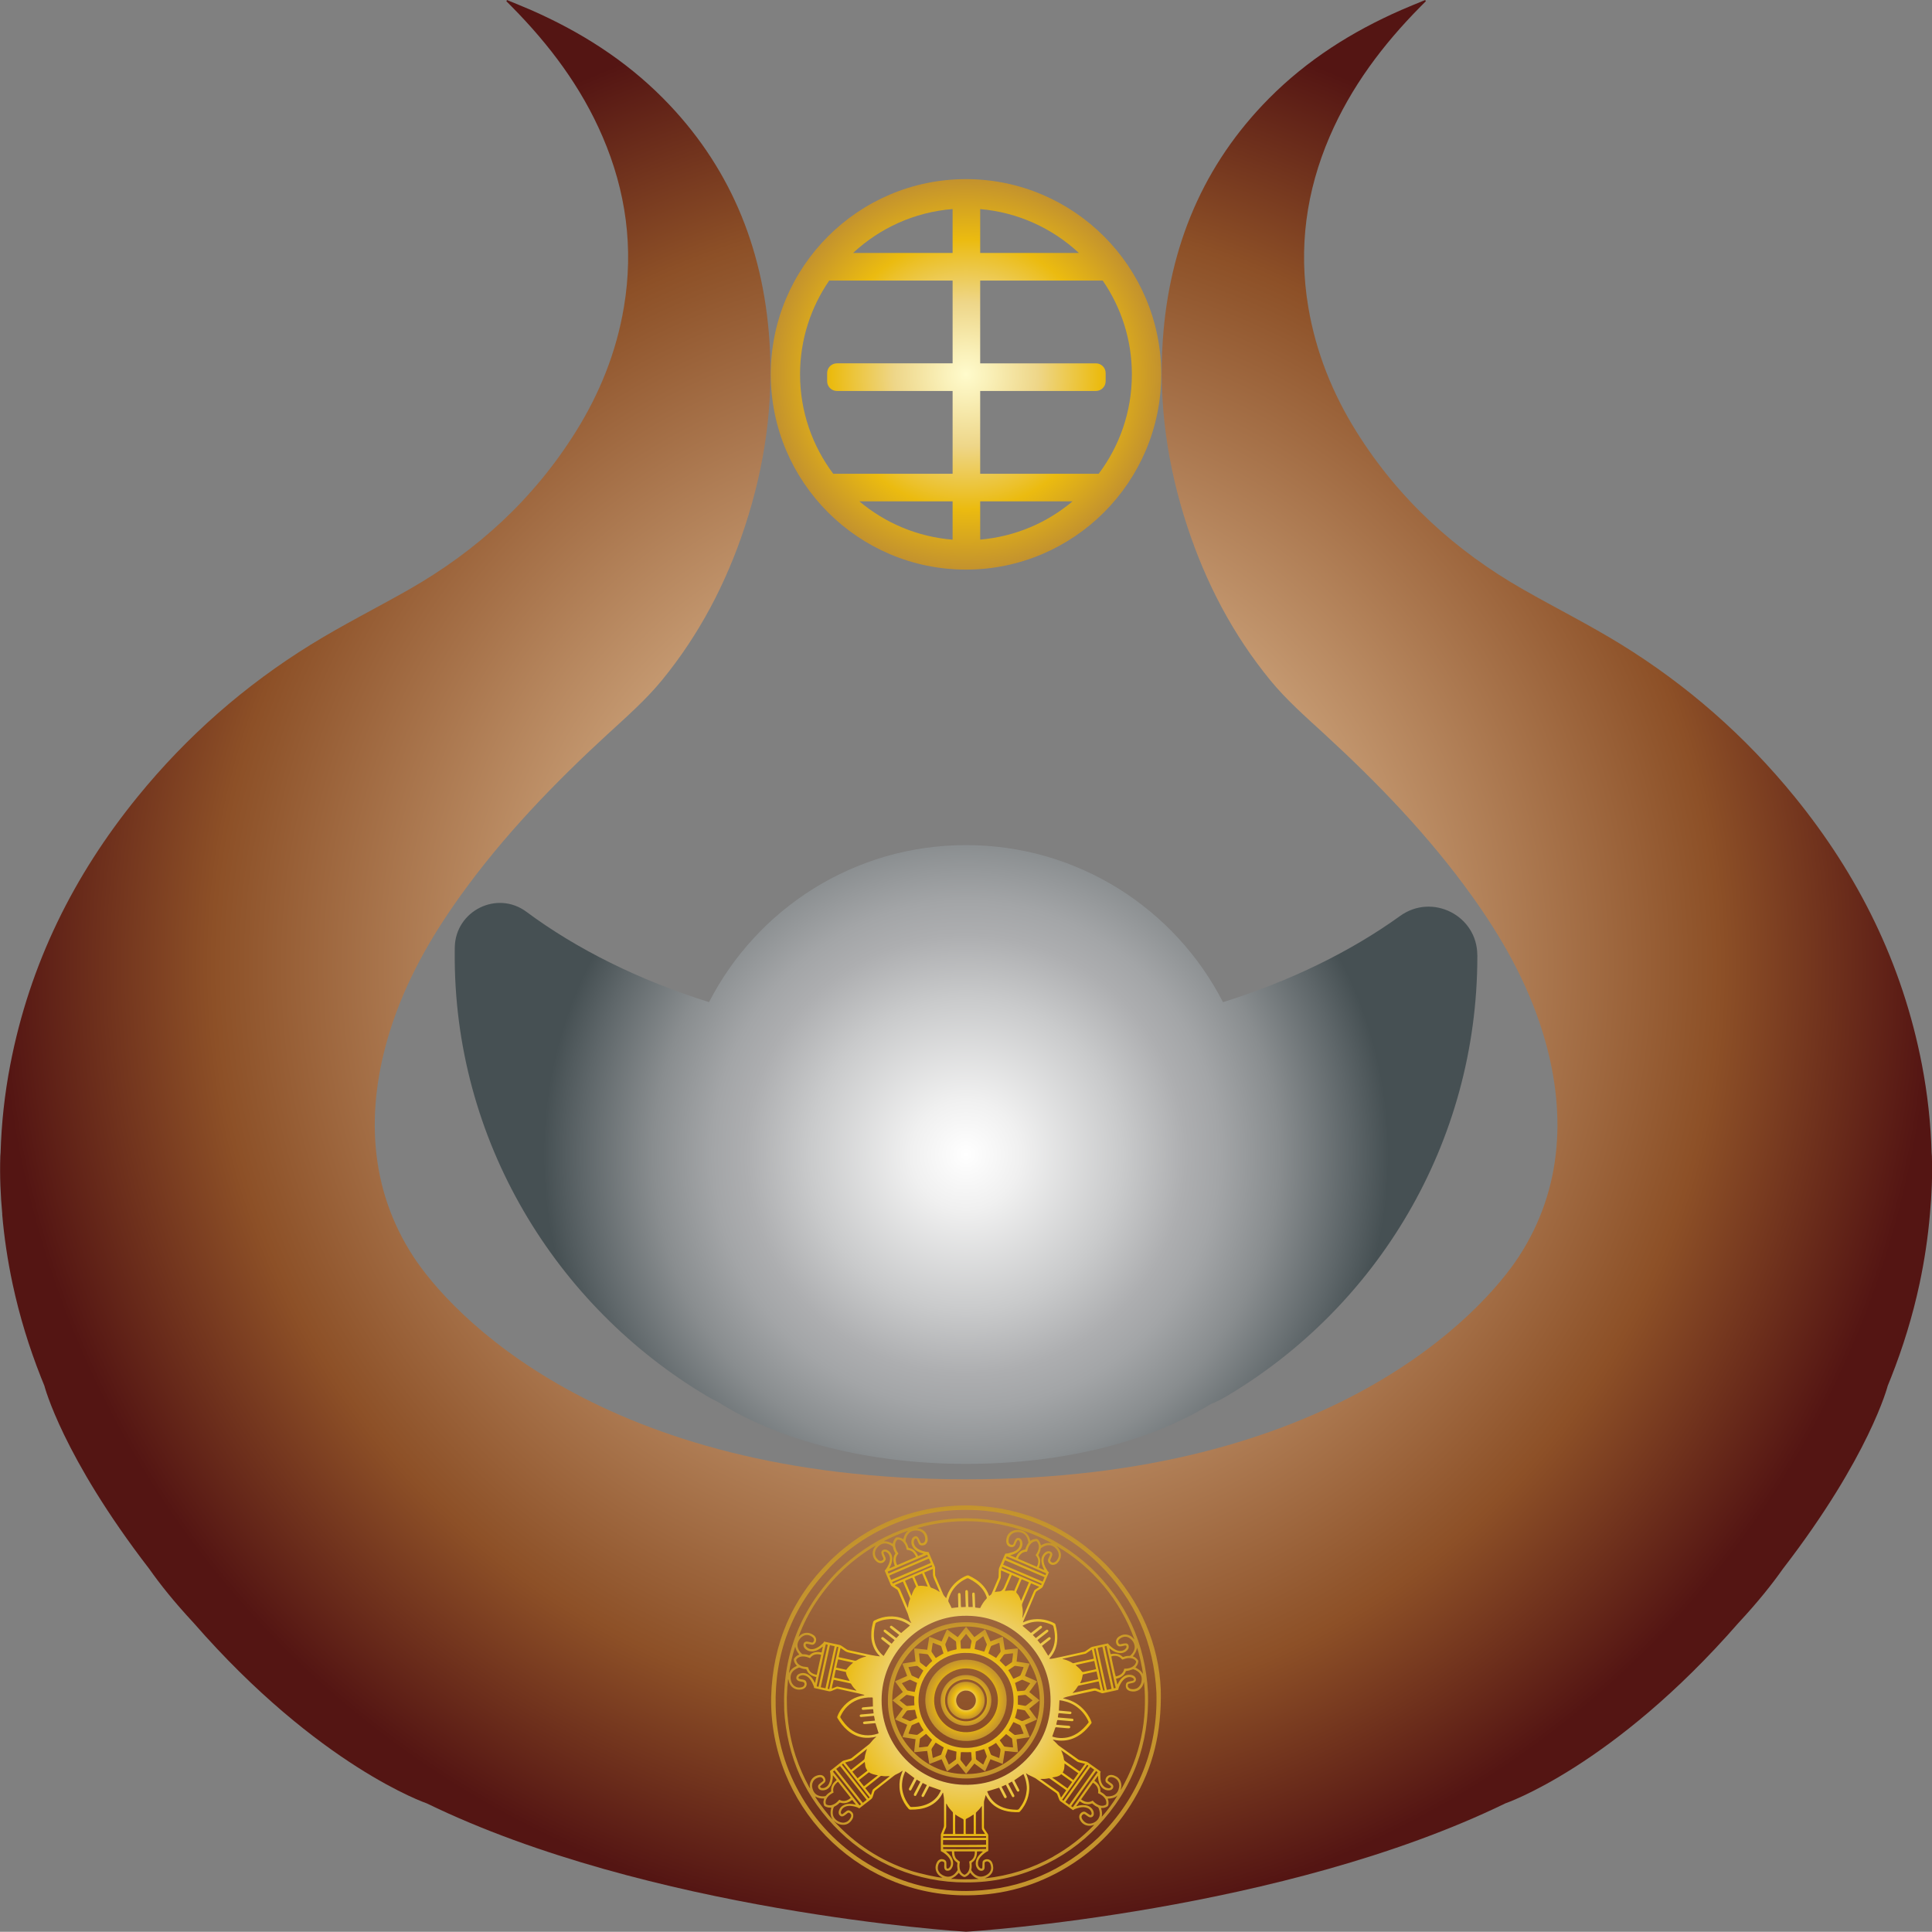
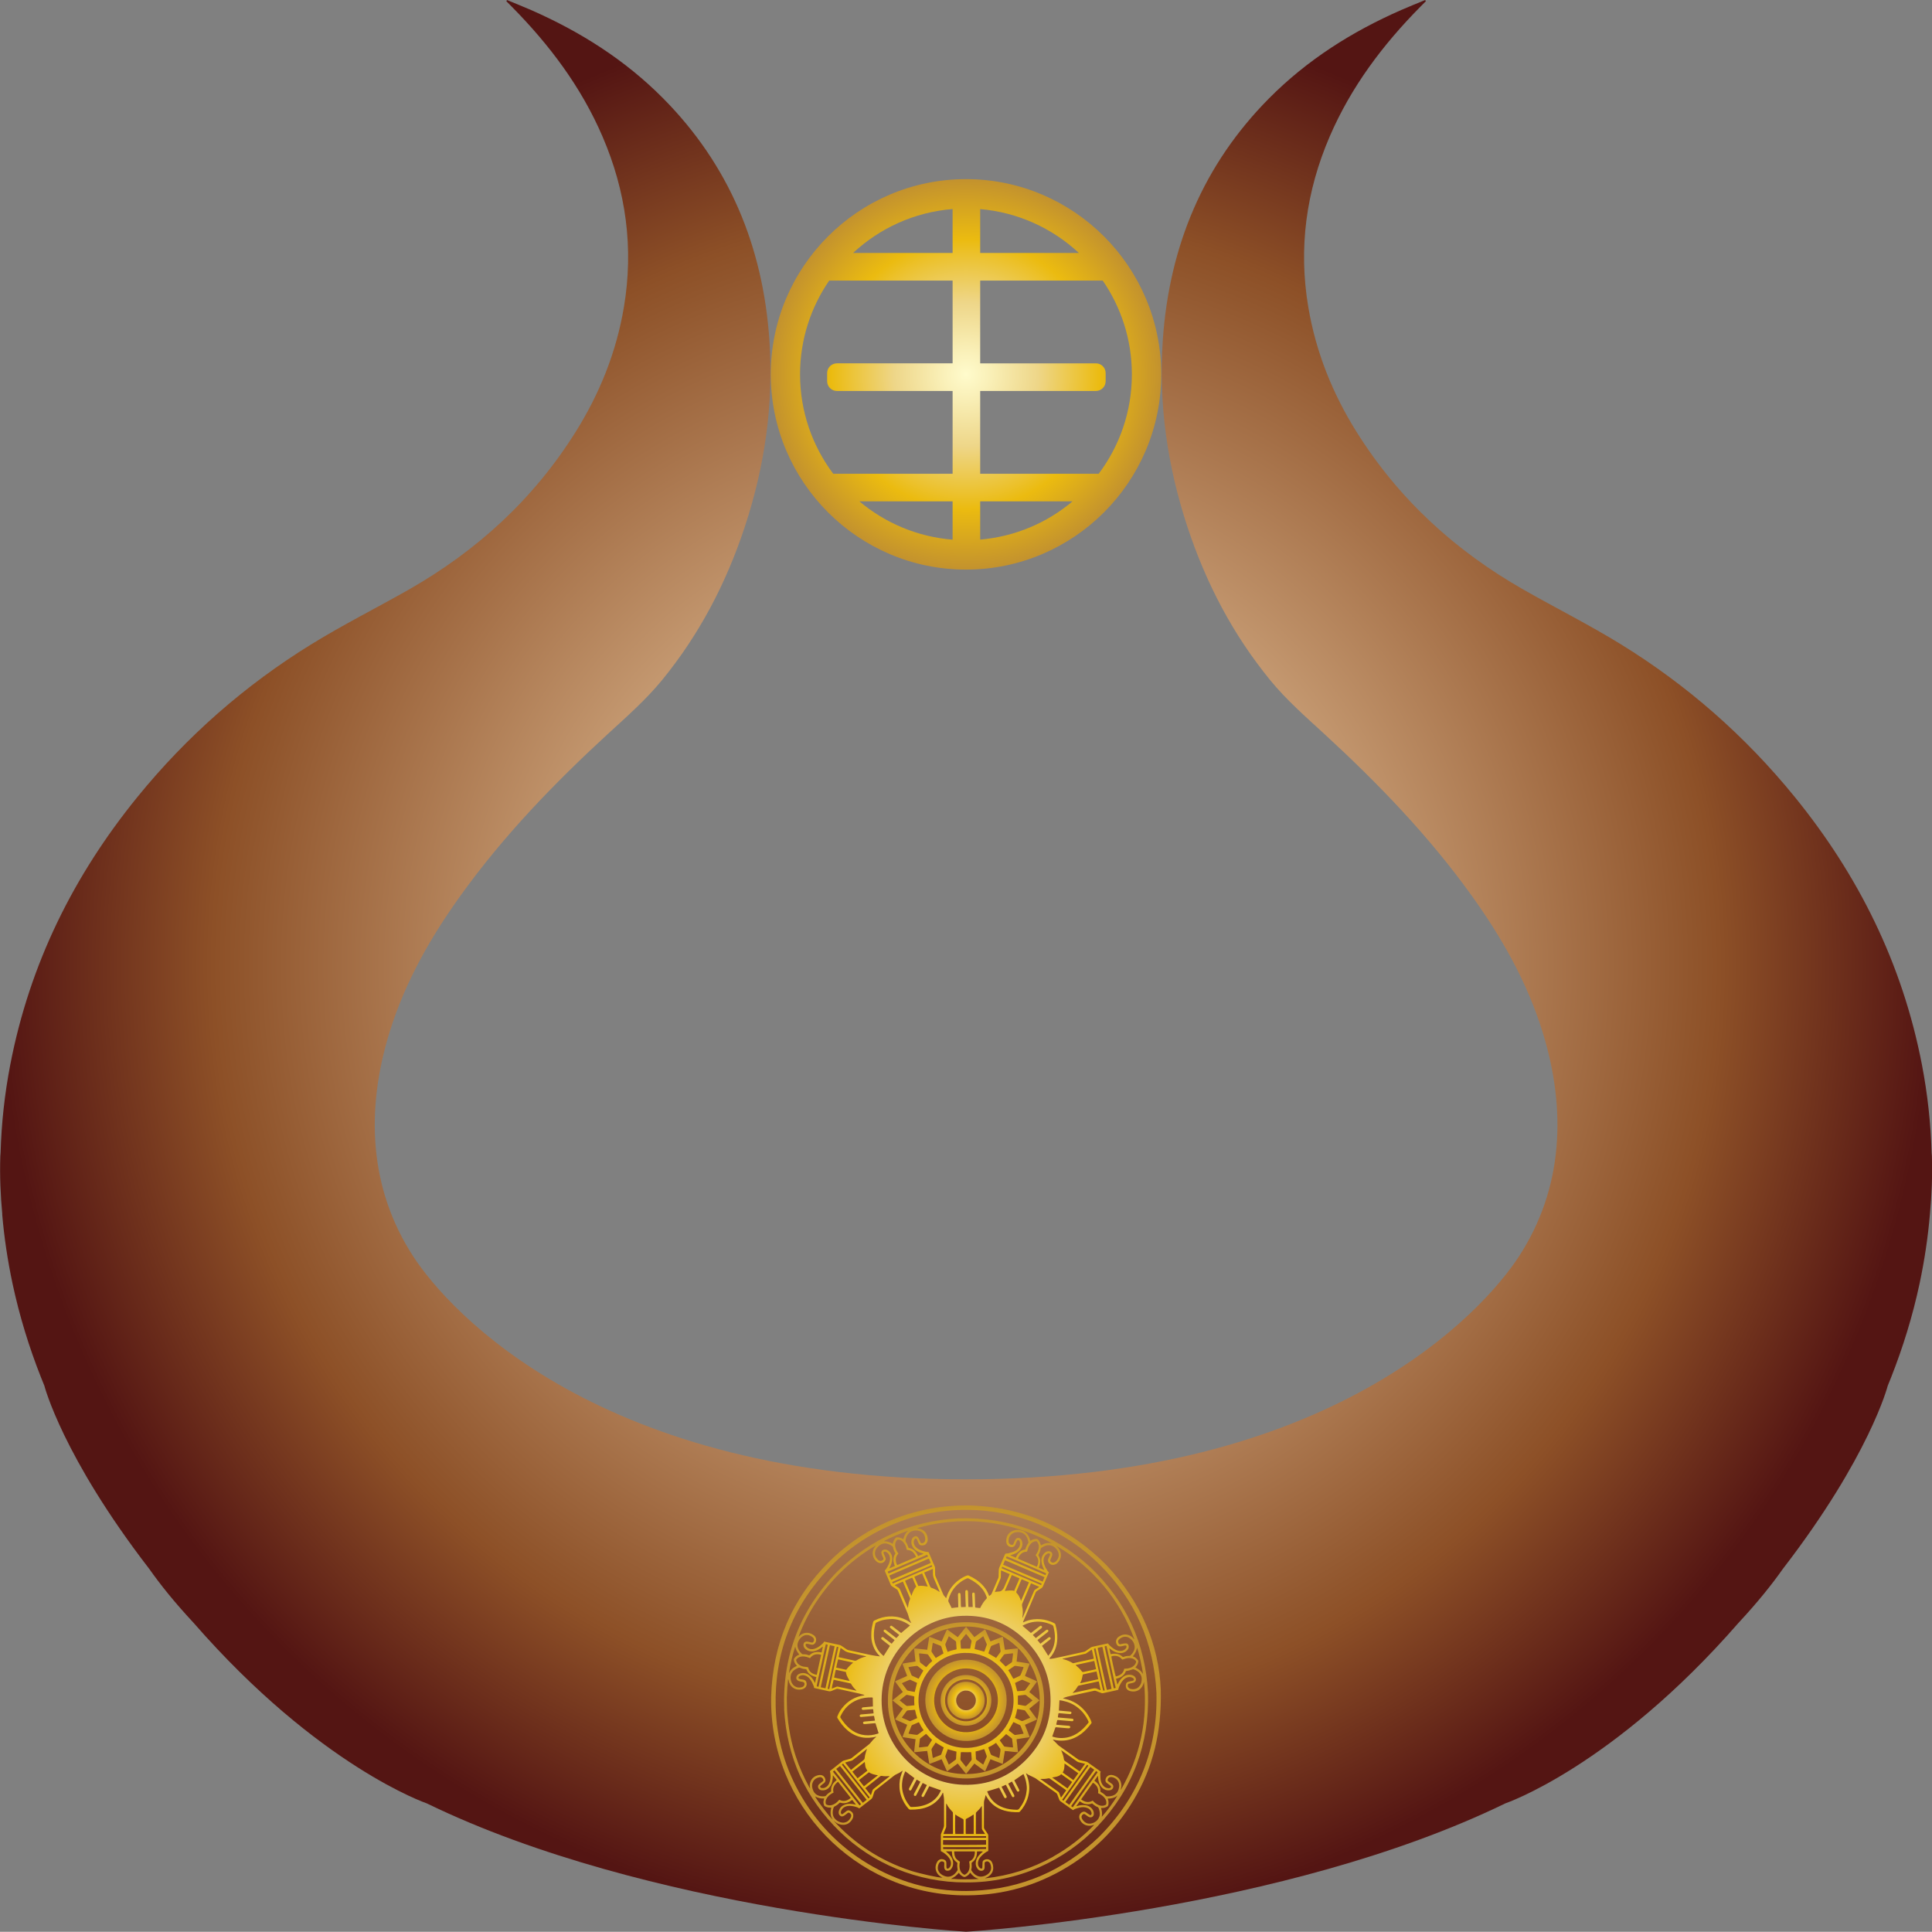
<svg xmlns="http://www.w3.org/2000/svg" xmlns:xlink="http://www.w3.org/1999/xlink" id="Layer_1" data-name="Layer 1" viewBox="0 0 512 511.94">
  <rect x="0" y="0" width="512" height="511.94" fill="#808080" stroke="none" />
  <defs>
    <style>
      .cls-1 {
        fill: url(#Gold_Radial-2);
      }

      .cls-2 {
        fill: url(#Gold_Radial-4);
      }

      .cls-3 {
        fill: url(#Gold_Radial-3);
      }

      .cls-4 {
        fill: url(#Gold_Radial-5);
      }

      .cls-5 {
        fill: url(#Gold_Radial-6);
      }

      .cls-6 {
        fill: url(#Gold_Radial-8);
      }

      .cls-7 {
        fill: url(#Gold_Radial-7);
      }

      .cls-8 {
        fill: url(#Gold_Radial);
      }

      .cls-9 {
        fill: url(#Steel_Radial);
      }

      .cls-10 {
        fill: url(#Copper_Radial);
      }
    </style>
    <radialGradient id="Copper_Radial" data-name="Copper Radial" cx="256" cy="255.97" fx="256" fy="255.97" r="255.98" gradientTransform="translate(512 511.94) rotate(-180)" gradientUnits="userSpaceOnUse">
      <stop offset="0" stop-color="#fff2db" />
      <stop offset=".31" stop-color="#d7b189" />
      <stop offset=".75" stop-color="#91562d" />
      <stop offset=".78" stop-color="#8d5027" />
      <stop offset="1" stop-color="#541513" />
    </radialGradient>
    <radialGradient id="Steel_Radial" data-name="Steel Radial" cx="256" cy="205.99" fx="256" fy="205.99" r="111.99" gradientTransform="translate(512 511.94) rotate(-180)" gradientUnits="userSpaceOnUse">
      <stop offset="0" stop-color="#e5e2df" />
      <stop offset="0" stop-color="#f1efed" />
      <stop offset="0" stop-color="#fff" />
      <stop offset=".13" stop-color="#f0f0f0" />
      <stop offset=".37" stop-color="#c9cacb" />
      <stop offset=".52" stop-color="#adaeb0" />
      <stop offset=".6" stop-color="#a3a5a7" />
      <stop offset=".74" stop-color="#898d8f" />
      <stop offset=".91" stop-color="#5e6669" />
      <stop offset="1" stop-color="#465053" />
    </radialGradient>
    <radialGradient id="Gold_Radial" data-name="Gold Radial" cx="256" cy="99.2" fx="256" fy="99.2" r="51.74" gradientUnits="userSpaceOnUse">
      <stop offset="0" stop-color="#fffbcc" />
      <stop offset=".11" stop-color="#faf1ba" />
      <stop offset=".34" stop-color="#efd98e" />
      <stop offset=".37" stop-color="#eed688" />
      <stop offset=".69" stop-color="#ebbb10" />
      <stop offset="1" stop-color="#c3922e" />
    </radialGradient>
    <radialGradient id="Gold_Radial-2" data-name="Gold Radial" cx="256" cy="61.33" fx="256" fy="61.33" r="51.66" gradientTransform="translate(512 511.94) rotate(-180)" xlink:href="#Gold_Radial" />
    <radialGradient id="Gold_Radial-3" data-name="Gold Radial" cx="256" cy="61.33" fx="256" fy="61.33" r="48.25" gradientTransform="translate(512 511.94) rotate(-180)" xlink:href="#Gold_Radial" />
    <radialGradient id="Gold_Radial-4" data-name="Gold Radial" cx="256" cy="61.33" fx="256" fy="61.33" r="20.71" gradientTransform="translate(512 511.94) rotate(-180)" xlink:href="#Gold_Radial" />
    <radialGradient id="Gold_Radial-5" data-name="Gold Radial" cx="256" cy="61.33" fx="256" fy="61.33" r="19.49" gradientTransform="translate(512 511.94) rotate(-180)" xlink:href="#Gold_Radial" />
    <radialGradient id="Gold_Radial-6" data-name="Gold Radial" cx="256" cy="61.33" fx="256" fy="61.33" r="10.78" gradientTransform="translate(512 511.94) rotate(-180)" xlink:href="#Gold_Radial" />
    <radialGradient id="Gold_Radial-7" data-name="Gold Radial" cx="256" cy="61.33" fx="256" fy="61.33" r="6.72" gradientTransform="translate(512 511.94) rotate(-180)" xlink:href="#Gold_Radial" />
    <radialGradient id="Gold_Radial-8" data-name="Gold Radial" cx="256" cy="61.33" fx="256" fy="61.33" r="4.95" gradientTransform="translate(512 511.94) rotate(-180)" xlink:href="#Gold_Radial" />
  </defs>
  <path class="cls-10" d="M.58,321.78c.52,6.13,1.44,12.26,2.74,18.38,1.84,8.61,4.39,16.9,7.56,24.9,.55,1.41,.88,2.18,.88,2.18,0,0,4.76,18.66,27.8,48.54,2.82,4,6.47,8.62,11.75,14.3,0,0,0,0,.01,.01,33.26,38.13,61.77,47.82,61.77,47.82,58.95,28.67,141.31,33.93,142.9,34.02,.02,0,.03,0,.05,0,1.58-.09,83.94-5.35,142.9-34.02,0,0,28.51-9.69,61.77-47.82,0,0,0,0,.01-.01,5.28-5.68,8.93-10.3,11.75-14.3,23.04-29.88,27.8-48.54,27.8-48.54,0,0,.33-.77,.88-2.18,3.16-8,5.72-16.29,7.56-24.9,1.3-6.12,2.22-12.25,2.74-18.38,.47-5,.69-10.17,.52-15.4-.01-.32-.04-.61-.07-.88-.22-7.77-1.07-15.54-2.56-23.31-5.18-26.89-16.9-50.31-33.71-70.99-13.18-16.21-28.57-29.65-45.99-40.4-8.43-5.2-17.28-9.63-25.88-14.53-17.92-10.21-33.01-23.82-44.31-41.9-6.31-10.1-10.72-21.04-12.74-33.01-2.64-15.66-.55-30.68,5.64-45.1,5.71-13.29,14.16-24.45,24.06-34.47,.48-.49,.97-.98,1.46-1.47-.06-.1-.12-.21-.18-.31-2.13,.88-4.27,1.73-6.39,2.66-12.94,5.68-24.83,13.15-35.02,23.43-17.29,17.45-26.42,38.99-28.13,64.12-1.15,16.93,1.25,33.36,6.52,49.36,4.93,14.98,12.09,28.61,21.92,40.63,4.36,5.33,9.47,9.79,14.47,14.38,14.15,13.02,27.52,26.85,38.91,42.7,7.92,11.03,14.65,22.78,18.78,36.03,6.5,20.88,5.49,41.68-6.22,59.66-9.55,14.66-49.54,59.05-146.5,59.06-96.96-.02-136.94-44.4-146.5-59.06-11.71-17.98-12.72-38.78-6.22-59.66,4.13-13.25,10.85-25,18.78-36.03,11.39-15.85,24.75-29.68,38.91-42.7,5-4.6,10.11-9.06,14.47-14.38,9.83-12.02,16.99-25.65,21.92-40.63,5.27-15.99,7.67-32.43,6.52-49.36-1.71-25.13-10.84-46.66-28.13-64.12-10.19-10.28-22.08-17.75-35.02-23.43-2.11-.93-4.26-1.77-6.39-2.66-.06,.1-.12,.21-.18,.31,.49,.49,.97,.98,1.46,1.47,9.89,10.02,18.35,21.17,24.06,34.47,6.19,14.42,8.27,29.44,5.64,45.1-2.01,11.97-6.43,22.92-12.74,33.01-11.3,18.08-26.39,31.69-44.31,41.9-8.6,4.9-17.45,9.32-25.88,14.53-17.41,10.75-32.81,24.19-45.99,40.4-16.81,20.68-28.53,44.1-33.71,70.99-1.5,7.78-2.34,15.55-2.56,23.31-.03,.27-.06,.56-.07,.88-.17,5.23,.05,10.41,.52,15.4Z" />
-   <path class="cls-9" d="M391.5,253.12c-.02-10.5-11.95-16.52-20.46-10.38-13.07,9.42-28.99,17.21-46.93,22.85-12.68-24.72-38.42-41.63-68.11-41.63s-55.42,16.91-68.1,41.62c-18.61-5.86-35.06-14.04-48.39-23.94-7.78-5.78-18.82-.27-18.99,9.43,0,.4-.01,.8-.01,1.2-.41,49.8,26.7,93.89,66.95,117.78,.89,.53,1.81,1.01,2.75,1.45,15.84,10.06,39.43,16.45,65.8,16.45s49.01-6.13,64.84-15.85c1.42-.57,2.79-1.24,4.11-2.03,39.84-23.59,66.55-67.01,66.55-116.67,0-.09,0-.18,0-.27Z" />
  <path class="cls-8" d="M256,47.47c-28.53,0-51.74,23.21-51.74,51.74s23.21,51.74,51.74,51.74,51.74-23.21,51.74-51.74-23.21-51.74-51.74-51.74Zm-3.55,95.55c-9.36-.75-17.91-4.44-24.71-10.16h24.71v10.16Zm7.31-10.16h24.48c-6.74,5.67-15.21,9.35-24.48,10.14v-10.14Zm0-7.31v-21.94h30.67c1.42,0,2.58-1.15,2.58-2.58v-2.16c0-1.42-1.15-2.58-2.58-2.58h-30.67v-21.94h32.47c4.87,7.08,7.73,15.64,7.73,24.86,0,9.87-3.27,19-8.79,26.34h-31.41Zm-7.31-58.51h-26.38c7.04-6.56,16.23-10.83,26.38-11.64v11.64Zm7.31-11.63c10.06,.86,19.17,5.12,26.16,11.63h-26.16v-11.63Zm-40.01,18.94h32.7v21.94h-30.67c-1.42,0-2.58,1.15-2.58,2.58v2.16c0,1.42,1.15,2.58,2.58,2.58h30.67v21.94h-31.64c-5.51-7.35-8.79-16.47-8.79-26.34,0-9.22,2.86-17.78,7.73-24.86Z" />
  <path class="cls-1" d="M254.83,502.27c9.41,.21,18.25-1.96,26.46-6.58,8.04-4.53,14.44-10.77,19.16-18.71,5.08-8.55,7.42-17.83,7.17-29.18-.48-11.84-5.24-23.32-14.35-32.98-9.87-10.04-21.85-15.32-35.92-15.86-14.32-.29-27.54,4.93-37.52,14.81-9.97,9.87-15.08,21.92-15.47,35.96-.45,28.64,22.22,51.91,50.47,52.55Zm-35.08-86.76c9.35-9.79,22.52-15.46,36.29-15.38,13.49-.05,26.19,5.38,35.35,14.48,9.41,9.35,14.41,20.7,15.08,33.96,.4,14.96-4.71,27.71-15.28,38.29-9.37,8.9-20.49,13.72-33.41,14.23-9.4,.36-18.23-1.79-26.43-6.39-7.88-4.42-14.14-10.54-18.76-18.3-4.42-7.42-6.81-15.47-7.03-24.1-.35-14.2,4.38-26.5,14.19-36.77Z" />
  <path class="cls-3" d="M207.8,452.95c.72,12.75,5.65,23.61,14.8,32.49,8.56,8.31,20.48,13.48,33.38,13.42,13.84,.09,26.41-5.89,34.88-14.87,9.39-9.96,13.78-21.83,13.37-35.49-.7-13-5.76-24-15.12-33.03-9.91-9.12-21.6-13.48-35.06-13.09-12.52,.62-23.24,5.35-32.19,14.12-9.85,10.16-14.55,22.3-14.04,36.45Zm7.71,19.13c.38-.65,.99-.99,1.71-1.1,.49-.07,.88,.25,.99,.72,.03,.15-.05,.26-.14,.34-.16,.15-.35,.27-.52,.41-.14,.11-.28,.22-.42,.34-.3,.27-.45,.61-.29,1,.16,.39,.47,.61,.9,.65,1.02,.1,1.78-.34,2.34-1.17,.21-.31,.35-.65,.43-1.02,.12-.51,.22-1.02,.19-1.54,0-.06,.02-.13,.03-.24,.35,.44,.66,.84,.99,1.26-.44,.38-.88,.76-1.15,1.29-.27,.53-.38,1.09-.32,1.69-.01,.02-.03,.05-.05,.06-.5,.31-.96,.65-1.33,1.11-.06,.08-.18,.13-.28,.14-.6,.07-1.2,.03-1.77-.2-.81-.33-1.25-.96-1.49-1.77-.2-.68-.18-1.35,.18-1.98Zm-4.11-26.73c.26,.17,.55,.23,.85,.28,.17,.03,.34,.05,.5,.09,.39,.1,.55,.41,.42,.8-.11,.33-.37,.52-.69,.61-1.36,.38-2.52-.4-2.86-1.72-.12-.46-.15-.93-.06-1.4,.14-.68,.55-1.18,1.1-1.55,.3-.21,.65-.35,.98-.5,.1-.04,.24-.03,.34,0,.46,.2,.94,.34,1.45,.37,.17,.01,.29,.07,.36,.25,.33,.84,.97,1.35,1.8,1.65,.23,.08,.48,.14,.74,.22-.12,.53-.22,1.02-.34,1.57-.06-.1-.09-.16-.12-.21-.39-.78-.86-1.49-1.61-1.98-.74-.49-1.54-.59-2.38-.28-.39,.15-.68,.41-.81,.82-.12,.4-.02,.73,.33,.97Zm4.61-1.6c-.92-.27-1.58-.81-1.81-1.77-.04-.16-.14-.16-.27-.18-.35-.04-.69-.08-1.04-.14-.48-.09-.9-.32-1.28-.63-.3-.24-.47-.57-.59-.92-.06-.16-.02-.3,.1-.44,.43-.48,.97-.69,1.6-.7,.57-.01,1.11,.12,1.63,.33,.09,.04,.18,.08,.31,.13,.43-.59,1-.98,1.76-1.03,.53-.03,.92,.02,1.18,.17-.38,1.74-.76,3.48-1.15,5.28-.17-.04-.31-.07-.45-.11Zm.44,2.88c.25-1.18,.51-2.36,.77-3.54,.18-.83,.38-1.66,.56-2.49,.28-1.29,.55-2.58,.83-3.87,.07-.32,.15-.64,.24-.99,.19,.05,.33,.09,.51,.14-.81,3.71-1.62,7.41-2.43,11.13-.17-.03-.31-.06-.49-.09,0-.1,0-.2,.02-.29Zm3.48-10.64c.44,.1,.84,.19,1.26,.28-.81,3.72-1.62,7.42-2.43,11.14-.43-.09-.82-.18-1.26-.27,.81-3.72,1.62-7.41,2.44-11.15Zm-.18,9.6c.22-1.02,.44-2.03,.66-3.05,.18-.81,.35-1.62,.53-2.43,.16-.73,.31-1.47,.47-2.2,.09-.42,.19-.84,.29-1.26,.05-.24,.08-.27,.32-.21,.05,.01,.09,.04,.17,.07-.81,3.71-1.62,7.4-2.43,11.13-.15-.04-.29-.08-.43-.11,.14-.67,.28-1.3,.42-1.94Zm4.52-3.08c-.87-.19-1.75-.38-2.67-.58,.18-.74,.3-1.47,.5-2.19,1.33,.28,2.63,.57,3.99,.87-.7,.6-1.32,1.18-1.83,1.9Zm.87,2.93c-.11,0-.18,0-.26-.02-1.27-.28-2.55-.56-3.84-.85,.07-.36,.14-.68,.21-1,.06-.27,.12-.55,.18-.82,.05-.23,.08-.25,.3-.2,.69,.15,2.46,.54,2.46,.54,0,0,0,.64,.49,1.49,.09,.15,.38,.66,.46,.86Zm-4.49,.87c.07-.38,.17-.76,.27-1.16,.35,.07,.67,.14,.98,.21,.86,.19,1.72,.38,2.58,.56,.28,.06,.56,.13,.85,.19,.12,.02,.2,.08,.25,.19,.35,.62,.78,1.16,1.31,1.63,.02,.02,.03,.05,.07,.12-.25-.05-.46-.09-.66-.14-1.43-.31-2.85-.63-4.28-.94-.1-.02-.22,0-.32,.03-.37,.14-.74,.29-1.12,.44-.04,.01-.07,.02-.16,.05,.03-.42,.15-.8,.22-1.18Zm5.86-6.21c-1.03-.23-2.07-.45-3.1-.68-.31-.07-.63-.13-.94-.2-.22-.05-.24-.09-.19-.31,.15-.66,.29-1.33,.43-1.99,.01-.06,.03-.11,.06-.2,.23,.16,.45,.3,.66,.45,.07,.04,.13,.09,.19,.14,.52,.46,1.15,.61,1.8,.73,.81,.15,1.6,.35,2.4,.52,.41,.09,.82,.18,1.23,.27,.15,.03,.31,.07,.51,.12-.06,.05-.09,.08-.12,.08-.89,.16-1.7,.52-2.46,.99-.16,.1-.3,.11-.48,.07Zm4.54,9.75c.07,0,.14,.02,.21,.03,.01,.06,.03,.1,.03,.15,.01,.67,.03,1.34,.04,2.01,0,.06,0,.12,0,.2-.38,.03-.75,.06-1.11,.09-.51,.04-1.02,.08-1.52,.13-.2,.02-.34,.18-.33,.36,0,.19,.15,.32,.36,.31,.61-.04,1.22-.09,1.82-.14,.21-.02,.42-.04,.63-.05,.2,0,.22,.03,.24,.22,.03,.29,.06,.57,.09,.9-.26,.03-.5,.05-.74,.07-.85,.07-1.69,.14-2.54,.21-.09,0-.18,.03-.25,.07-.12,.08-.19,.21-.14,.36,.04,.14,.17,.26,.33,.26,.05,0,.1-.01,.15-.02,1-.09,1.99-.18,2.99-.27,.1,0,.2,0,.32,0,.08,.4,.15,.8,.24,1.24-.17,.02-.3,.03-.44,.05-.73,.06-1.46,.12-2.18,.18-.06,0-.12,.01-.18,.02-.25,.03-.39,.18-.36,.38,.03,.2,.2,.31,.45,.29,.88-.08,1.75-.15,2.63-.23,.07,0,.14,0,.22,0,.27,.87,.55,1.74,.83,2.65-.06,.03-.13,.08-.21,.11-1.11,.37-2.24,.53-3.4,.41-1.17-.12-2.26-.5-3.25-1.15-1.1-.72-1.97-1.66-2.73-2.72-.17-.24-.32-.49-.49-.72-.09-.13-.11-.24-.04-.39,.94-2.06,2.43-3.55,4.54-4.39,1.21-.48,2.49-.67,3.79-.63Zm6.92-38.31c-.34-.48-.58-1-.7-1.58-.13-.65-.03-1.25,.39-1.78,.1-.13,.21-.18,.39-.17,.71,.05,1.2,.45,1.59,1,.3,.43,.5,.91,.6,1.43,.04,.23,.07,.31,.36,.33,.96,.07,1.57,.66,2,1.47,.05,.1,.09,.2,.13,.3,0,.02,0,.04,0,.1-1.63,.7-3.28,1.41-4.96,2.13-.3-.52-.4-1.05-.37-1.61,.03-.57,.3-1.02,.68-1.45-.04-.07-.07-.13-.11-.18Zm7.73,.47c.08,.15,.15,.29,.25,.48-3.49,1.5-6.97,2.99-10.48,4.5-.08-.17-.15-.31-.23-.49,3.49-1.5,6.96-2.98,10.46-4.49Zm-9.72,5.39c1.19-.51,2.39-1.02,3.58-1.54,1.31-.56,2.63-1.13,3.94-1.69,.79-.34,1.58-.68,2.37-1.02,.09-.04,.18-.06,.3-.1,.17,.4,.32,.76,.46,1.1,0,.03,0,.04-.01,.05,0,0-.01,.02-.02,.02-.02,.02-.05,.04-.07,.05-3.43,1.47-6.86,2.93-10.29,4.4-.02,0-.04,0-.08,0-.15-.35-.31-.72-.48-1.11,.11-.06,.2-.12,.29-.16Zm10.91-2.64c.06,.12,.1,.2,.14,.28,.01,.03,.01,.08,.02,.13-3.47,1.49-6.94,2.98-10.44,4.48-.06-.13-.12-.25-.2-.39,3.5-1.5,6.98-2.99,10.48-4.49Zm.66,3.67c.51,1.12,.97,2.25,1.47,3.42-.06-.01-.1,0-.12-.02-.62-.45-1.3-.79-2.02-1.03-.21-.07-.32-.2-.4-.4-.51-1.21-1.03-2.4-1.57-3.66,.77-.33,1.51-.66,2.32-.99,0,.4,.02,.73,0,1.07-.04,.57,.09,1.1,.33,1.62Zm-1.68,2.03c-.85-.14-1.65-.31-2.51-.16-.34-.78-.69-1.6-1.06-2.45,.7-.3,1.37-.61,2.07-.88,.5,1.17,.99,2.31,1.49,3.49Zm-6.59-1.32c.16,.37,.31,.7,.45,1.04,.47,1.08,.93,2.17,1.4,3.25,.07,.16,.07,.29,0,.45-.29,.69-.45,1.4-.51,2.2-.06-.08-.09-.12-.11-.16-.66-1.54-1.33-3.09-1.98-4.64-.1-.24-.24-.42-.47-.56-.27-.15-.52-.33-.78-.5-.05-.03-.09-.07-.18-.15,.76-.32,1.46-.62,2.19-.94Zm1.42,1.78c-.28-.66-.57-1.32-.86-1.98,.06-.04,.09-.08,.13-.1,.54-.23,1.08-.47,1.62-.7,.12-.05,.2-.04,.26,.1,.35,.83,.62,1.45,.97,2.28,.04,.1,0,0,0,0-.37,.14-1.09,1.57-1.25,2.41-.34-.69-.59-1.35-.88-2Zm14.4,7.29c6.38-.22,11.92,1.88,16.51,6.32,4.26,4.12,6.55,9.2,6.78,15.12,.26,6.47-1.91,12.09-6.46,16.69-4.55,4.6-10.15,6.83-16.62,6.64-11.88-.33-21.68-10.11-21.68-22.39,0-12.36,9.92-21.99,21.47-22.38Zm2.57-5.19c.03,.92,.07,1.84,.11,2.76,0,.03-.01,.06-.02,.1-.34,0-.67,0-1.01,0-.13,0-.13-.14-.13-.23-.01-.3-.03-.6-.03-.9-.02-.94-.04-1.88-.06-2.82,0-.09-.02-.18-.04-.27-.05-.2-.19-.3-.37-.27-.18,.02-.29,.15-.3,.36,0,.21,0,.42,0,.63,.01,.57,.03,1.14,.05,1.71,.02,.5,.04,1,.06,1.5,0,.08,0,.16-.02,.27-.4,.02-.78,.03-1.21,.05-.02-.13-.06-.25-.06-.38-.03-.93-.04-1.86-.07-2.79,0-.09-.01-.18-.03-.27-.03-.2-.16-.33-.33-.32-.19,0-.34,.18-.34,.39,0,.23,.02,.46,.02,.69,.02,.77,.04,1.54,.06,2.31,0,.12,0,.24,0,.4-.58,.07-1.16,.14-1.76,.21-.16-.33-.3-.64-.45-.94-.1-.21-.2-.42-.32-.61-.12-.19-.14-.37-.09-.57,.15-.62,.37-1.23,.66-1.8,.92-1.77,2.32-3.03,4.11-3.88,.23-.11,.43-.14,.67,0,1.33,.68,2.55,1.5,3.5,2.68,.53,.66,.93,1.4,1.2,2.2,.05,.16,.09,.29-.05,.44-.69,.72-1.23,1.55-1.66,2.47-.06,0-.13,0-.2,0-.3-.03-.6-.07-.89-.1-.21-.02-.24-.05-.25-.26-.02-.44-.03-.88-.04-1.32-.02-.67-.04-1.34-.06-2.01,0-.09-.02-.18-.06-.26-.07-.12-.22-.17-.37-.14-.14,.03-.25,.17-.25,.33,0,.22,0,.44,0,.66Zm13.16-14.64c-.1-.31-.27-.55-.56-.71-.39-.2-.81-.15-1.08,.2-.15,.18-.25,.41-.35,.62-.09,.2-.15,.41-.24,.61-.13,.29-.27,.35-.58,.29-.45-.09-.75-.45-.75-.95-.01-1.49,.99-2.33,2.26-2.41,.56-.04,1.1,.05,1.6,.32,.58,.32,.94,.83,1.17,1.44,.1,.28,.17,.58,.23,.87,.02,.09,.01,.21-.03,.28-.36,.5-.61,1.05-.77,1.67-1.31,.21-2.05,1.04-2.52,2.2-.5-.2-.96-.41-1.49-.64,.34-.11,.61-.19,.86-.28,.64-.24,1.24-.57,1.7-1.09,.62-.71,.85-1.5,.56-2.42Zm3.93,6.83c-1.66-.71-3.31-1.42-4.97-2.13,0-.24,.13-.42,.24-.6,.36-.61,.85-1.06,1.56-1.22,.12-.03,.24-.03,.36-.04,.25-.02,.25-.03,.31-.27,.14-.63,.38-1.22,.8-1.72,.36-.44,.82-.72,1.4-.79,.17-.02,.29,.02,.39,.15,.34,.46,.51,.96,.44,1.54-.08,.68-.34,1.29-.73,1.84-.02,.03-.05,.06-.07,.1,0,.02-.01,.04-.02,.09,.85,.91,.85,1.94,.31,3.05Zm2.49,1.77c-.06,.13-.11,.27-.17,.41-.05,0-.09,0-.12-.01-2.41-1.03-4.81-2.06-7.22-3.1-.97-.42-1.95-.84-2.92-1.26-.24-.1-.25-.12-.14-.35,.03-.07,.07-.14,.11-.21,.29,.05,10.28,4.35,10.47,4.5Zm-9.8-3.04c1.81,.78,3.62,1.55,5.43,2.33,1.23,.53,2.46,1.05,3.69,1.58,.07,.03,.14,.07,.25,.13-.17,.4-.33,.77-.5,1.17-3.5-1.5-6.98-2.99-10.48-4.49,.15-.36,.3-.71,.45-1.05,.05-.12,.15-.09,.25-.05,.3,.13,.61,.26,.91,.39Zm-1.55,1.38c2.34,1,4.69,2.01,7.03,3.01,.95,.41,1.89,.81,2.84,1.22,.36,.16,.36,.17,.11,.52-3.47-1.49-6.95-2.98-10.45-4.48,.07-.15,.11-.25,.17-.39,.11,.04,.21,.07,.3,.11Zm12.11,18.54c-.1,.04-.19,.11-.28,.18-.62,.48-1.23,.96-1.85,1.44-.05,.04-.09,.07-.17,.13-.26-.32-.51-.64-.78-.97,.27-.21,.51-.41,.76-.61,.62-.48,1.25-.97,1.88-1.45,.06-.04,.11-.09,.16-.14,.13-.15,.14-.3,.03-.43-.12-.14-.26-.18-.43-.09-.09,.04-.17,.1-.25,.17-.84,.65-1.67,1.31-2.51,1.96-.02,.02-.05,.03-.08,.04-.26-.26-.51-.52-.79-.81,.29-.22,.57-.45,.86-.68,.46-.36,.92-.71,1.37-1.07,.05-.04,.1-.07,.14-.12,.1-.12,.11-.29,.02-.42-.09-.13-.25-.19-.4-.12-.09,.04-.17,.1-.25,.16-.7,.55-1.41,1.09-2.11,1.64-.04,.03-.08,.06-.13,.09-.74-.63-1.47-1.26-2.24-1.91,.18-.1,.33-.19,.49-.27,.86-.4,1.75-.68,2.69-.78,1.63-.17,3.16,.13,4.64,.81,.21,.1,.34,.22,.4,.47,.25,1.01,.41,2.02,.38,3.06-.04,1.73-.58,3.27-1.71,4.6-.01,.01-.03,.02-.07,.04-.54-.86-1.09-1.73-1.64-2.61,.05-.04,.1-.1,.16-.14,.64-.5,1.28-1,1.92-1.49,.14-.1,.24-.21,.21-.4-.03-.22-.24-.35-.44-.26Zm-7.07-5.14c0-.11,.01-.21,.03-.3,.15-.93,.11-1.85-.1-2.77-.06-.24-.05-.46,.05-.69,.74-1.7,1.46-3.4,2.19-5.1,.12-.28,.12-.28,.39-.16,.56,.24,1.12,.48,1.68,.72,.07,.03,.14,.07,.24,.13-.4,.26-.75,.5-1.1,.72-.13,.08-.22,.19-.28,.34-.62,1.45-1.25,2.91-1.87,4.36-.38,.9-.76,1.81-1.14,2.71,0,.01-.03,.02-.09,.05Zm-1.54-7.1c.47-1.05,.79-1.85,1.25-2.91,.03-.06,.07-.12,.12-.2,.65,.28,1.27,.55,1.92,.83-.73,1.7-1.37,3.2-2.11,4.92-.08-.17-.2-.61-.27-.73-.31-.54-.33-.79-.72-1.18s-.27-.52-.17-.73Zm-.64,0c-.14-.15-.81-.13-1.19-.13-.31,0-.91,.09-1.28,.13,.23-.64,.82-1.83,1.07-2.42,.25-.6,.51-1.19,.78-1.81,.7,.3,1.35,.58,2.03,.88-.19,.58-.46,1.11-.69,1.66-.23,.55-.47,1.1-.72,1.7Zm-1.19-4.47c-.03,.09-.04,.16-.07,.22-.49,1.15-.99,2.29-1.47,3.44-.1,.24-.49,.67-.72,.8-.39,.23-.61,.11-1.47,.25-.05,0-.09,.04-.18,.08,.02-.1,.03-.16,.05-.22,.47-1.09,.93-2.19,1.4-3.28,.09-.2,.12-.39,.12-.61,0-.51,.02-1.02,.03-1.53,0-.03,.02-.06,.05-.13,.76,.33,1.5,.64,2.25,.97Zm15.64,40.19c-.49-.04-.98-.07-1.47-.11-.56-.04-1.12-.09-1.67-.14-.04,0-.07-.02-.13-.04,0-.08,0-.16,.01-.23,.06-.26,.13-.52,.19-.79,.05-.19,.07-.21,.27-.2,.93,.08,1.85,.16,2.78,.24,.3,.03,.6,.06,.9,.07,.3,.02,.46-.2,.37-.46-.05-.15-.16-.2-.3-.21-.37-.03-.74-.07-1.11-.1-.82-.07-1.63-.13-2.45-.2-.25-.02-.27-.06-.23-.3,.04-.21,.07-.41,.1-.62,.04-.24,.07-.26,.32-.24,.64,.06,1.27,.12,1.91,.18,.29,.03,.58,.05,.87,.07,.2,.01,.36-.12,.38-.31,.02-.2-.08-.34-.31-.36-.67-.07-1.33-.12-2-.18-.33-.03-.65-.06-1.02-.09,.05-.92,.1-1.81,.15-2.74,.28,.04,.54,.07,.8,.12,1.45,.29,2.79,.85,3.97,1.77,1.28,.99,2.24,2.22,2.9,3.69,.06,.14,.1,.25-.02,.41-.81,1.03-1.71,1.96-2.8,2.69-1.43,.95-3,1.41-4.71,1.33-.67-.03-1.33-.15-1.97-.36-.03,0-.05-.03-.08-.05,.27-.78,.53-1.53,.79-2.28,.04-.13,.12-.17,.25-.16,.86,.08,1.71,.15,2.57,.23,.24,.02,.48,.04,.72,.05,.27,0,.42-.1,.44-.3,.02-.21-.12-.36-.4-.38Zm17.6-12.92c-.35-.41-.82-.55-1.33-.59-.91-.06-1.63,.3-2.25,.94-.42,.43-.73,.93-.99,1.46-.02,.05-.05,.1-.12,.21-.16-.55-.24-1.04-.36-1.56,1.22-.26,2.19-.81,2.62-2.03,.32-.06,.63-.1,.92-.18,.27-.07,.53-.18,.8-.26,.09-.03,.2-.06,.28-.04,.72,.25,1.37,.62,1.8,1.27,.33,.49,.44,1.04,.38,1.63-.04,.4-.12,.79-.32,1.15-.45,.85-1.15,1.27-2.13,1.23-.31-.01-.6-.05-.85-.25-.37-.28-.42-.45-.35-.94,.02-.15,.13-.23,.26-.26,.28-.07,.57-.12,.85-.18,.18-.04,.37-.09,.54-.17,.54-.27,.65-.93,.23-1.43Zm-.61-2.76c-.59,.37-1.24,.54-1.93,.56-.1,0-.2,0-.32,0-.26,1.24-1.11,1.82-2.26,2.06-.13-.25-1.18-5.03-1.17-5.31,.88-.35,2.01-.12,2.62,.56,.29,.32,.29,.31,.68,.16,.7-.28,1.43-.4,2.17-.2,.4,.1,.73,.32,.99,.64,.1,.12,.13,.25,.07,.41-.16,.48-.43,.85-.86,1.12Zm-4.51,5.66c-.19,.04-.34,.08-.53,.12-.81-3.71-1.62-7.4-2.43-11.1,.16-.11,.32-.16,.53-.12,.8,3.68,1.61,7.37,2.42,11.1Zm-1.99-3.84c.27,1.22,.54,2.44,.8,3.66,.03,.13,.04,.27,.07,.43-.41,.09-.8,.17-1.22,.27-.04-.15-.09-.29-.13-.43-.2-.92-.4-1.84-.6-2.76-.29-1.33-.59-2.66-.88-3.98-.27-1.24-.54-2.48-.81-3.72-.01-.07-.02-.14-.02-.22,.06-.03,.12-.07,.19-.08,.26-.06,.53-.12,.79-.17,.24-.05,.27-.03,.32,.21,.13,.6,.25,1.19,.38,1.79,.36,1.67,.73,3.34,1.1,5.01Zm-.94,4.49c-.15,.03-.26,.06-.36,.08-.15-.25-.57-2.13-.88-3.68-.24-1.25-.54-2.48-.81-3.72-.27-1.23-.54-2.46-.81-3.72,.15-.05,.27-.08,.42-.12,.82,3.73,1.62,7.43,2.44,11.16Zm-3.82-1.91c.65-.14,1.31-.29,1.96-.43,.09-.02,.19-.02,.29-.02,.17,.77,.33,1.51,.5,2.32-.3-.11-.56-.18-.79-.31-.47-.27-.95-.22-1.45-.1-.84,.21-1.69,.39-2.54,.57-.82,.18-1.64,.36-2.46,.54-.05,.01-.09,.02-.19,.04,.06-.09,.09-.15,.14-.2,.47-.44,.85-.95,1.18-1.51,.09-.15,.2-.24,.37-.27,1-.21,1.99-.43,2.99-.64Zm-2.59,0c-.05,.01-.09-.04-.06-.09,.2-.33,.36-.82,.37-.87,.16-.59,.29-1.34,.29-1.34,.43-.09,.87-.22,1.3-.31,.73-.16,1.47-.32,2.2-.47,.04,0,.08,0,.15-.02,.15,.67,.3,1.34,.45,2.05-1.62,.36-3.08,.71-4.71,1.06Zm3.65-5.9c.16,.76,.31,1.46,.47,2.19-.38,.08-.71,.16-1.05,.24-.74,.16-1.48,.32-2.22,.49-.23,.05-.38,.03-.53-.18-.4-.56-.9-1.02-1.42-1.45-.05-.04-.11-.09-.16-.14-.01,0,0-.04,0-.08,1.63-.35,3.25-.72,4.92-1.07Zm-1.02-.38c-.82,.18-1.64,.35-2.46,.52-.67,.15-1.35,.3-2.01,.46-.15,.04-.25-.03-.36-.1-.68-.4-1.39-.71-2.15-.91-.13-.04-.27-.06-.41-.08,0-.02,0-.05,0-.07,.1-.03,.2-.07,.3-.09,.59-.13,1.19-.26,1.78-.39,.8-.17,1.6-.34,2.4-.52,.52-.11,1.04-.22,1.55-.34,.11-.03,.22-.09,.32-.16,.45-.3,.89-.61,1.37-.94,.19,.39,.2,.8,.3,1.19,.11,.39,.17,.8,.26,1.22-.31,.07-.6,.15-.89,.21Zm2.27,35.54c.58,.28,1.09,.64,1.48,1.14,.35,.44,.52,.94,.46,1.51-.02,.19-.11,.31-.28,.39-.57,.27-1.15,.25-1.72,.01-.58-.24-1.08-.6-1.5-1.07-.02-.02-.04-.04-.06-.06-.02-.01-.04-.02-.08-.04-1.06,.62-2.06,.39-3.05-.34,1.05-1.48,2.1-2.95,3.14-4.42,.77,.42,1.62,1.32,1.36,2.76,.08,.04,.16,.08,.25,.13Zm-6.96,3.62c-.15-.11-.27-.19-.43-.3,.72-1.05,1.46-2.06,2.19-3.09,.73-1.04,1.47-2.07,2.21-3.11,.73-1.03,1.46-2.05,2.21-3.1,.16,.11,.29,.21,.43,.31-2.21,3.1-4.4,6.18-6.6,9.29Zm-.91-.65c-.35-.25-.68-.48-1.04-.73,.41-.65,.88-1.24,1.31-1.86,.43-.62,.88-1.24,1.32-1.86,.44-.62,.88-1.24,1.32-1.86,.44-.62,.88-1.24,1.32-1.86,.44-.61,.86-1.25,1.34-1.86,.35,.25,.68,.48,1.03,.74-2.21,3.1-4.4,6.19-6.6,9.29Zm-1.53-1.09c-.12-.08-.23-.15-.36-.24,2.2-3.1,4.39-6.18,6.6-9.29,.13,.09,.23,.16,.36,.25-2.21,3.11-4.4,6.19-6.6,9.28Zm2.62-5.45c-.96-.68-1.91-1.36-2.85-2.02,.01-.04,.3-.38,.41-1.12,.08-.52,.05-.68,.09-1.25,.27,.14,.49,.34,.73,.5,.24,.16,.47,.33,.71,.5,.24,.17,.49,.35,.73,.52,.24,.17,.47,.34,.71,.51,.24,.17,.49,.35,.76,.54-.44,.62-.86,1.21-1.3,1.83Zm1.66-2.33c-.07-.04-.13-.06-.18-.1-1.22-.87-2.44-1.74-3.67-2.6-.2-.14-.3-.3-.33-.53-.08-.64-.28-1.25-.51-1.84-.06-.16-.14-.31-.2-.46,.01-.01,.03-.03,.04-.04,.26,.18,.52,.36,.78,.55,1.11,.79,2.23,1.57,3.32,2.37,.29,.21,.62,.27,.94,.35,.4,.09,.79,.19,1.24,.3-.49,.69-.95,1.35-1.43,2.02Zm-2,2.82c-.43,.6-.82,1.15-1.23,1.71-1.36-.96-2.69-1.91-4.06-2.89,.31-.04,.45-.08,.7-.13,.51-.1,.64-.13,.94-.26,.34-.15,.42-.16,.74-.51,1.03,.74,1.86,1.33,2.9,2.07Zm-1.8,2.04c.07,.05,.14,.11,.22,.18-.46,.64-.9,1.27-1.36,1.92-.04-.07-.08-.12-.1-.18-.13-.34-.26-.69-.39-1.04-.05-.14-.14-.25-.27-.35-1.46-1.03-2.92-2.07-4.38-3.11-.1-.07-.2-.13-.29-.2,0-.02,0-.04,.01-.06,.06,0,.11-.02,.17-.01,.64,.04,1.28-.01,1.91-.15,.15-.03,.27-.01,.39,.08,1.37,.98,2.74,1.95,4.11,2.92Zm-15.56,1.81c-.04-.12-.11-.24-.17-.35-.36-.69-.73-1.38-1.09-2.07-.03-.05-.05-.11-.08-.19,.38-.17,.75-.33,1.14-.5,.23,.43,.44,.82,.64,1.22,.31,.59,.62,1.19,.93,1.78,.04,.07,.08,.14,.13,.2,.1,.1,.23,.11,.36,.06,.14-.05,.21-.17,.19-.31-.01-.11-.05-.21-.1-.31-.49-.94-.98-1.88-1.47-2.82-.02-.03-.03-.07-.06-.13,.33-.18,.65-.35,1-.54,.13,.25,.25,.47,.37,.7,.26,.51,.52,1.01,.78,1.52,.06,.11,.12,.21,.19,.31,.11,.14,.25,.18,.4,.12,.14-.06,.23-.19,.19-.37-.03-.13-.09-.26-.16-.38-.38-.74-.77-1.47-1.16-2.23,.79-.55,1.59-1.1,2.41-1.66,.14,.18,.2,.41,.29,.63,.34,.85,.52,1.74,.6,2.65,.06,.68-.03,1.36-.16,2.03-.28,1.43-.92,2.7-1.82,3.84-.18,.23-.38,.33-.68,.32-1.19-.03-2.35-.16-3.48-.56-2.06-.73-3.51-2.1-4.29-4.16-.02-.05-.03-.11-.04-.17,1.05-.32,2.09-.63,3.16-.96,.14,.26,.29,.54,.43,.83,.26,.5,.51,1,.77,1.49,.06,.11,.11,.22,.18,.31,.1,.14,.28,.18,.43,.1,.15-.08,.22-.24,.17-.41Zm-9.89,17.54c.13,.7,.13,1.39-.14,2.07-.19,.48-.52,.82-.96,1.07-.12,.07-.21,.06-.33,0-.65-.35-.99-.91-1.12-1.62-.11-.59-.07-1.17,.06-1.76-.29-.22-.6-.43-.86-.68-.27-.25-.42-.58-.52-.93-.1-.36-.13-.72-.15-1.14h5.48c0,.18,.01,.35,0,.51-.09,.88-.44,1.6-1.25,2.03-.26,.14-.26,.13-.2,.44Zm-6.94-3.62v-.5h11.38v.48c-.21,.06-10.98,.07-11.38,.02Zm.02-1.11c-.09-.19-.03-.41-.04-.61,0-.21,0-.42,0-.65h11.4v1.22c-.22,.06-10.63,.1-11.36,.04Zm11.36-1.88h-11.38v-.41h11.38v.41Zm-10.57-8.93s0-.06,.02-.12c.06,.06,.1,.09,.13,.14,.38,.77,.92,1.43,1.51,2.04,.09,.09,.13,.19,.13,.32,0,1.77,0,3.54,0,5.31,0,.07-.01,.14-.02,.23h-2.49c.05-.13,.09-.24,.13-.35,.18-.43,.36-.87,.53-1.3,.04-.11,.06-.23,.06-.35,0-1.97,0-3.94,0-5.91Zm4.61,7.58v.34h-2.19c-.07-.27-.07-4.93,0-5.16,.19,.13,.36,.28,.56,.39,.45,.26,.9,.53,1.36,.76,.18,.09,.27,.18,.27,.4-.01,1.09,0,2.18,0,3.27Zm.57-3.37c0-.14,.02-.24,.17-.31,.65-.32,1.27-.68,1.85-1.1,.01,0,.04,0,.09,0v5.12h-2.07c-.01-.07-.04-.15-.04-.22,0-1.16,0-2.32,0-3.48Zm2.72,3.7c0-.11-.03-.22-.03-.32,0-1.7,0-3.4,0-5.1,0-.13,.02-.24,.12-.32,.51-.47,.97-.98,1.36-1.56,.02-.03,.05-.05,.11-.1v.42c0,1.82,0,3.64,0,5.46,0,.18,.04,.33,.14,.47,.2,.28,.38,.56,.57,.85,.04,.05,.06,.12,.11,.21h-2.38Zm-17.6-11.53c.17,.09,.36,.03,.47-.18,.23-.43,.45-.87,.68-1.3,.21-.4,.42-.8,.63-1.2,.03-.06,.08-.11,.12-.18,.32,.19,.62,.37,.95,.56-.04,.08-.06,.15-.1,.22-.51,.98-1.02,1.95-1.53,2.92-.05,.09-.08,.19-.09,.28-.02,.16,.06,.28,.2,.33,.15,.06,.31,.02,.4-.11,.06-.08,.1-.17,.14-.26,.49-.93,.97-1.86,1.46-2.79,.04-.08,.09-.15,.15-.25,.37,.18,.73,.36,1.11,.55-.26,.49-.5,.96-.75,1.43-.21,.4-.42,.8-.62,1.2-.11,.22-.06,.4,.12,.49,.18,.1,.38,.03,.5-.19,.42-.81,.84-1.61,1.26-2.42,.04-.07,.08-.14,.12-.21,1.03,.36,2.04,.72,3.09,1.09-.04,.09-.08,.17-.12,.26-.78,1.7-2.07,2.84-3.79,3.51-.93,.36-1.9,.55-2.89,.61-.35,.02-.7,.02-1.05,.04-.14,0-.24-.04-.34-.15-.89-1.05-1.52-2.22-1.87-3.55-.21-.81-.3-1.64-.25-2.47,.06-1.02,.3-2.01,.72-2.96,.04-.08,.07-.17,.11-.25,.01-.03,.04-.04,.06-.07,.81,.61,1.6,1.2,2.39,1.8-.24,.47-.48,.92-.71,1.37-.22,.43-.44,.85-.67,1.28-.02,.04-.04,.07-.05,.11-.07,.2-.01,.39,.15,.47Zm-1.7-42.18c-.11,.1-.22,.21-.33,.31-.19,.18-.2,.18-.4,.02-.68-.53-1.36-1.05-2.04-1.58-.08-.06-.16-.13-.24-.17-.15-.08-.32-.04-.43,.1-.1,.13-.1,.29,.01,.41,.11,.12,.24,.21,.36,.31,.65,.5,1.3,1,1.95,1.51,.02,.02,.04,.04,.07,.09-.24,.26-.48,.52-.74,.8-.07-.04-.14-.08-.2-.12-.82-.63-1.63-1.26-2.45-1.89-.09-.07-.17-.14-.27-.19-.14-.07-.31-.02-.4,.1-.1,.12-.1,.29,0,.42,.05,.06,.11,.11,.18,.16,.8,.63,1.61,1.25,2.42,1.88,.08,.06,.15,.12,.24,.2-.27,.33-.52,.63-.78,.95-.23-.18-.45-.34-.66-.5-.47-.37-.95-.74-1.42-1.11-.06-.05-.13-.1-.2-.13-.14-.07-.31-.02-.41,.1-.09,.12-.11,.3,0,.42,.1,.11,.22,.2,.34,.3,.54,.42,1.08,.83,1.61,1.25,.1,.08,.2,.16,.29,.24-.56,.9-1.11,1.77-1.67,2.67-.05-.03-.11-.07-.16-.11-1.11-.93-1.83-2.11-2.2-3.5-.14-.54-.22-1.09-.23-1.66-.03-1.11,.12-2.19,.4-3.26,.04-.15,.1-.25,.24-.32,.69-.35,1.42-.61,2.18-.75,.5-.09,1.01-.13,1.52-.17,.8-.06,1.58,.06,2.34,.27,1.01,.28,1.94,.74,2.79,1.36,.03,.02,.06,.05,.09,.08-.61,.52-1.21,1.03-1.8,1.53Zm-5.68,38.34c.64,.11,1.29,.11,1.94,.06,.04,0,.07,0,.11,.01,0,.02,.01,.04,.02,.06-.14,.11-.28,.22-.42,.33-1.27,1-2.54,2-3.82,3-.16,.13-.27,.27-.32,.48-.08,.33-.21,.65-.31,.97-.02,.05-.05,.1-.09,.19-.5-.63-.97-1.23-1.46-1.84,.05-.05,.08-.1,.12-.13,1.28-1.01,2.56-2.02,3.84-3.03,.12-.1,.23-.13,.39-.1Zm-1.01-.16c-1.24,.98-2.46,1.94-3.71,2.92-.44-.55-.86-1.09-1.31-1.65,.95-.75,1.71-1.35,2.63-2.07,.55,.39,1.47,.67,2.4,.8Zm-5.39,.8c-.47-.6-.91-1.16-1.38-1.76,1.04-.84,2.2-1.74,3.28-2.58,.02,.11,.08,.77,.15,1.16,.11,.55,.55,1.16,.55,1.16-.88,.7-1.72,1.31-2.61,2.02Zm2.23-7c-.19,.55-.3,1.12-.37,1.7-.02,.19-.09,.31-.24,.42-.86,.67-1.71,1.35-2.57,2.02-.26,.2-.52,.41-.8,.63-.53-.63-1.02-1.28-1.55-1.95,.32-.1,.59-.18,.86-.26,.28-.08,.56-.14,.84-.23,.12-.04,.24-.1,.34-.18,1.19-.93,2.38-1.87,3.56-2.8,.05-.04,.1-.07,.14-.1l.04,.03c-.09,.24-.17,.48-.26,.73Zm.98,12.06c-.12,.1-.21,.18-.33,.28-2.35-2.99-4.69-5.96-7.05-8.96,.1-.09,.2-.18,.33-.29,2.35,2.99,4.69,5.96,7.05,8.97Zm-.81,.64c-.35,.27-.66,.52-1.01,.79-2.35-2.98-4.69-5.96-7.05-8.97,.35-.27,.67-.52,1.01-.79,2.35,3,4.69,5.96,7.05,8.96Zm-1.47,1.16c-.15,.12-.27,.21-.41,.33-2.35-2.99-4.69-5.97-7.06-8.97,.16-.12,.28-.21,.42-.32,2.35,2.99,4.69,5.97,7.05,8.96Zm-5.75,2.83c.26,.38,.62,.51,1.04,.33,.21-.09,.39-.23,.58-.37,.21-.15,.4-.33,.61-.48,.15-.11,.3-.09,.47,.02,.49,.32,.53,.74,.31,1.18-.35,.71-.89,1.22-1.72,1.36-.35,.06-.68,.01-1.01-.09-.58-.18-1.09-.5-1.49-.96-.36-.41-.52-.89-.55-1.43-.02-.51,.05-1,.22-1.47,.05-.15,.14-.26,.28-.33,.46-.21,.86-.51,1.21-.87,.12-.13,.23-.16,.4-.1,.81,.25,1.58,.11,2.31-.28,.17-.09,.32-.21,.48-.31,.08-.05,.16-.11,.26-.17,.33,.41,.64,.81,.95,1.21,0,.02-.02,.04-.03,.05-.09-.02-.18-.04-.27-.06-.87-.18-1.75-.26-2.6,.05-.75,.28-1.3,.78-1.55,1.56-.13,.4-.16,.81,.1,1.18Zm-.36-8.78c1.13,1.44,2.25,2.85,3.38,4.29-.93,.77-1.91,1.08-3.04,.48-.13,.13-.24,.25-.36,.38-.45,.47-.97,.83-1.6,1.02-.47,.14-.93,.1-1.38-.09-.13-.06-.2-.14-.24-.28-.11-.39-.05-.76,.1-1.11,.32-.75,.91-1.25,1.6-1.64,.1-.06,.21-.11,.35-.18-.34-1.25,.22-2.12,1.17-2.87Zm-6.11,3.87c.22,.11,.39,.21,.58,.28,.19,.08,.4,.14,.6,.19,.19,.04,.39,.07,.59,.09,.21,.01,.42,0,.65,0-.06,.26-.1,.48-.15,.7-.09,.38,.02,.74,.12,1.09,.03,.11,.15,.22,.25,.28,.44,.26,.92,.39,1.44,.34,.08,0,.15,0,.23,.01-.26,1.15-.32,2.22,.42,3.19-.67-.45-4.17-5.04-4.72-6.18Zm25.31,19.68c-7.98-2.64-14.77-7.08-20.43-13.28,.15,.13,.31,.26,.46,.38,.57,.46,1.23,.72,1.95,.76,.92,.05,1.68-.29,2.27-1.01,.36-.44,.63-.92,.59-1.53-.03-.59-.41-1-.93-1.22-.28-.12-.58-.09-.83,.09-.21,.15-.41,.32-.61,.48-.16,.12-.32,.24-.49,.34-.13,.08-.23,.02-.31-.08-.12-.16-.16-.34-.11-.54,.16-.63,.54-1.06,1.13-1.32,.46-.2,.95-.25,1.44-.22,.63,.04,1.25,.18,1.84,.41,.16,.06,.3,.15,.47,.24,.39-.31,.8-.62,1.21-.94,.61-.48,1.2-.96,1.82-1.42,.26-.19,.44-.42,.53-.73,.12-.42,.28-.83,.4-1.26,.05-.18,.14-.3,.28-.41,.68-.53,1.35-1.07,2.03-1.6,.96-.75,1.92-1.51,2.88-2.26,.23-.18,.47-.34,.74-.45,.51-.21,.99-.48,1.43-.82,.03-.03,.08-.04,.18-.08-.11,.26-.2,.47-.27,.68-.46,1.21-.65,2.45-.58,3.74,.07,1.47,.52,2.82,1.25,4.09,.33,.57,.71,1.09,1.15,1.57,.14,.16,.3,.23,.52,.23,.79,0,1.58-.03,2.36-.15,1.8-.28,3.41-.96,4.72-2.25,.57-.56,1.05-1.21,1.39-1.94,.02-.05,.05-.1,.09-.16,.04,.03,.08,.04,.08,.06,.1,.68,.26,1.35,.25,2.05-.02,2.2,0,4.41-.01,6.61,0,.17-.05,.36-.11,.52-.21,.55-.44,1.09-.66,1.64-.04,.1-.07,.21-.07,.32,0,1.4,0,2.8,0,4.21,0,.04,0,.08,0,.08,.21,.12,.39,.2,.57,.32,.66,.44,1.27,.94,1.7,1.62,.28,.44,.44,.92,.4,1.45-.02,.34-.13,.65-.34,.91-.09,.12-.21,.22-.34,.29-.24,.14-.44,.05-.49-.22-.04-.21-.02-.44-.03-.66,0-.24,0-.48-.02-.72-.03-.37-.25-.59-.58-.73-.89-.34-1.56,0-1.93,.76-.44,.87-.48,1.79,0,2.68,.29,.52,.7,.92,1.24,1.19,.08,.04,.15,.08,.25,.13-.66,.15-6.31-1.13-8.49-1.85Zm8.94,1.4c-.74-.28-1.3-.75-1.6-1.52-.23-.6,0-1.74,.44-2.1,.38-.31,.58-.28,.96-.12,.12,.05,.2,.14,.21,.27,.01,.18,.03,.36,.01,.53-.03,.33-.04,.66,.05,.98,.11,.39,.36,.58,.76,.59,.39,.02,.71-.11,.96-.41,.35-.41,.54-.88,.57-1.42,.06-1.03-.41-1.83-1.08-2.54-.25-.26-.53-.48-.84-.76h1.59c.02,.23,.03,.43,.05,.64,.07,.95,.47,1.72,1.27,2.27,.11,.08,.16,.16,.14,.3-.08,.54-.04,1.08,.06,1.61,.01,.06,0,.14-.03,.2-.45,.75-1.03,1.35-1.9,1.61-.56,.16-1.09,.07-1.61-.13Zm8.96,.81c-.6,.03-1.2,.09-1.79,.09-1.5,0-3,.06-4.49-.09-.28-.03-.56,0-.84,0,0-.02,0-.04,0-.05,.37-.22,.77-.41,1.11-.67,.33-.26,.61-.59,.92-.91,.03,.04,.07,.1,.11,.15,.28,.4,.66,.69,1.1,.9,.2,.09,.37,.09,.57,0,.44-.21,.82-.5,1.1-.9,.04-.05,.09-.1,.15-.17,.58,.76,1.24,1.38,2.21,1.61-.05,.02-.1,.04-.16,.05Zm-.65-1.06c-.44-.31-.78-.71-1.07-1.16-.06-.1-.09-.2-.06-.31,.15-.51,.1-1.03,.08-1.55,0-.13,0-.23,.12-.31,.97-.67,1.29-1.64,1.3-2.75,0-.05,0-.09,0-.14,.33-.05,1.4-.04,1.58,.02-.28,.25-.57,.49-.83,.76-.47,.49-.85,1.04-1,1.71-.18,.8-.06,1.55,.49,2.2,.29,.34,.66,.48,1.1,.42,.35-.04,.62-.32,.67-.71,.03-.25,.02-.5,.02-.75,0-.11-.01-.22-.01-.33,0-.22-.03-.46,.22-.58,.28-.14,.56-.2,.85,0,.19,.14,.35,.3,.44,.52,.54,1.34,.07,2.45-1.19,3.08-.24,.12-.5,.2-.76,.26-.7,.17-1.35,.02-1.94-.39Zm20.61-4.86c-5.62,3.14-11.64,5.06-18.12,5.76,.13-.08,.21-.13,.28-.16,.53-.21,.98-.53,1.34-.98,.55-.68,.66-1.46,.51-2.29-.04-.24-.13-.49-.22-.71-.36-.83-1.23-1.15-2.05-.78-.27,.13-.46,.33-.5,.63-.03,.28-.03,.56-.04,.83,0,.21,0,.42-.02,.62-.04,.23-.21,.32-.42,.22-.13-.06-.26-.16-.35-.27-.43-.5-.47-1.09-.31-1.7,.12-.46,.38-.84,.69-1.19,.46-.52,1-.95,1.59-1.31,.1-.06,.22-.08,.35-.13,0-.04,.02-.11,.02-.18,0-1.32,0-2.64,0-3.96,0-.16-.05-.29-.14-.42-.29-.43-.58-.87-.87-1.3-.09-.13-.13-.26-.13-.42,0-2.18,0-4.36,0-6.55,0-.25,.03-.49,.12-.73,.11-.31,.17-.64,.25-.96,.03-.1,.05-.21,.13-.32,.06,.12,.11,.24,.17,.36,1.05,1.92,2.66,3.13,4.75,3.74,1.24,.36,2.52,.44,3.8,.42,.15,0,.24-.08,.33-.18,.46-.49,.85-1.04,1.19-1.62,.6-1.02,.99-2.12,1.17-3.29,.11-.7,.13-1.41,.06-2.12-.1-1.03-.36-2.02-.79-2.97-.01-.03-.01-.07-.02-.14,.23,.16,.43,.31,.65,.43,.44,.23,.9,.44,1.35,.65,.17,.08,.35,.16,.5,.26,1.82,1.29,3.64,2.59,5.46,3.88,.16,.11,.26,.24,.32,.42,.17,.47,.36,.93,.53,1.4,.06,.16,.15,.27,.28,.37,1.06,.75,2.12,1.51,3.18,2.26,.06,.04,.13,.08,.21,.12,.38-.35,.85-.45,1.31-.58,.66-.19,1.33-.3,2.01-.14,.74,.17,1.29,.57,1.53,1.32,.06,.19,.08,.37-.04,.55-.11,.16-.2,.21-.38,.12-.17-.09-.32-.21-.47-.31-.21-.15-.42-.31-.64-.44-.37-.21-.72-.15-1.07,.09-.72,.51-.77,1.25-.45,1.92,.35,.74,.94,1.27,1.74,1.5,.63,.18,1.25,.13,1.86-.09,.06-.02,.12-.03,.19-.05-3.21,3.34-6.82,6.14-10.86,8.4Zm12.01-10.17c-.45,.75-1.13,1.21-1.98,1.38-.9,.19-1.61-.15-2.17-.84-.17-.21-.31-.44-.37-.71-.1-.49,.19-.78,.52-.94,.08-.04,.24,0,.33,.05,.21,.13,.41,.29,.61,.43,.16,.11,.31,.22,.48,.3,.63,.29,1.26-.1,1.3-.8,.03-.55-.17-1.02-.52-1.43-.43-.5-.98-.78-1.63-.88-.74-.11-1.47-.04-2.19,.18-.08,.02-.17,.04-.25,.06-.01-.02-.03-.03-.04-.05,.29-.41,.58-.82,.89-1.25,.49,.35,.99,.65,1.57,.74,.58,.1,1.16,.08,1.72-.18,.09,.08,.17,.16,.26,.24,.34,.28,.7,.54,1.11,.7,.21,.08,.31,.22,.39,.42,.15,.4,.25,.81,.27,1.22,.03,.48-.07,.94-.32,1.35Zm.83-.39c.16-.78,.05-1.54-.2-2.32,.15,0,.25-.01,.36-.01,.43,0,.83-.13,1.2-.33,.24-.13,.36-.31,.4-.59,.07-.49,.03-.96-.14-1.41-.01-.04-.02-.08-.03-.15,.96,0,1.85-.2,2.59-.84-1.23,2-2.61,3.89-4.18,5.66Zm4.58-7.84c-.06,.41-.18,.8-.38,1.16-.42,.75-1.11,1.1-1.92,1.23-.3,.05-.62,.04-.93,.03-.1,0-.22-.06-.28-.13-.37-.4-.8-.73-1.28-.98-.12-.06-.15-.14-.15-.26,.01-1.14-.53-1.98-1.43-2.62-.05-.04-.11-.08-.18-.14,.31-.43,.61-.85,.9-1.27,.02,0,.05,.01,.07,.02,0,.07,0,.14,0,.22,.05,.76,.18,1.51,.56,2.19,.34,.61,.82,1.06,1.49,1.28,.41,.14,.83,.14,1.24,.05,.38-.09,.79-.49,.77-.96-.01-.31-.17-.53-.39-.72-.17-.14-.36-.25-.54-.38-.07-.05-.16-.09-.23-.15-.16-.14-.4-.24-.34-.51,.08-.32,.22-.59,.58-.7,.3-.09,.57-.04,.85,.04,1.24,.39,1.77,1.44,1.6,2.58Zm6.6-28.07c1.02,10.24-.98,19.83-6.12,28.78,0-.05-.02-.1,0-.14,.2-.72,.19-1.42-.09-2.12-.31-.78-.9-1.26-1.67-1.53-.38-.14-.76-.21-1.17-.13-.69,.13-1.21,.76-1.16,1.46,.01,.21,.09,.4,.24,.53,.22,.19,.46,.35,.69,.52,.16,.12,.33,.23,.47,.37,.14,.14,.13,.24,0,.39-.18,.2-.42,.23-.66,.21-.66-.06-1.17-.38-1.53-.93-.29-.44-.45-.94-.51-1.46-.06-.51-.07-1.02-.08-1.53,0-.15,.07-.3,.12-.48-.16-.11-.32-.24-.49-.36-.97-.69-1.94-1.38-2.92-2.07-.14-.1-.32-.17-.49-.21-.57-.15-1.15-.27-1.72-.41-.11-.03-.23-.08-.32-.15-1.71-1.22-3.43-2.43-5.13-3.66-.31-.23-.55-.55-.83-.82-.23-.23-.48-.46-.71-.68-.02-.02-.03-.05-.06-.1,.08,0,.13-.01,.18,0,.94,.24,1.89,.3,2.86,.22,1.69-.14,3.17-.8,4.51-1.8,1.02-.77,1.85-1.71,2.61-2.72,.13-.17,.09-.31,.03-.47-.31-.83-.75-1.6-1.27-2.3-1.26-1.68-2.87-2.89-4.88-3.53-.4-.13-.81-.21-1.21-.32-.02,0-.04-.03-.14-.1,.06-.02,.1-.03,.14-.04,.34-.11,.68-.25,1.02-.34,.54-.14,1.09-.26,1.63-.38,.87-.19,1.74-.38,2.61-.57,.96-.21,1.91-.42,2.87-.62,.14-.03,.3,0,.43,.04,.51,.18,1.01,.39,1.51,.58,.11,.04,.24,.05,.35,.03,1.06-.22,2.11-.45,3.17-.68,.31-.07,.62-.14,.88-.21,.06-.23,.1-.42,.17-.6,.22-.59,.5-1.16,.89-1.66,.33-.42,.71-.8,1.22-.99,.54-.2,1.08-.21,1.59,.1,.04,.03,.09,.05,.12,.09,.28,.24,.24,.52-.1,.64-.21,.07-.43,.09-.64,.14-.23,.06-.47,.11-.69,.19-.31,.12-.46,.38-.51,.69-.15,.89,.28,1.49,1.08,1.72,1.52,.42,2.92-.22,3.51-1.77,.1-.26,.15-.53,.25-.79Zm-2.06-8.07c.1-.25,.14-.53,.21-.82,.35,.56,1.61,6.13,1.55,6.97-.22-.4-.49-.76-.85-1.03-.36-.26-.75-.48-1.14-.73,.09-.1,.19-.2,.28-.31,.29-.36,.44-.78,.51-1.23,.02-.11-.03-.26-.1-.36-.31-.44-.69-.8-1.22-.97-.04-.01-.07-.03-.13-.06,.17-.24,.35-.45,.49-.69,.15-.25,.29-.51,.39-.78Zm-.69,.13c-.2,.41-.48,.76-.81,1.08-.09,.09-.19,.14-.32,.13-.53-.01-1.03,.08-1.53,.27-.12,.05-.22,.03-.32-.07-.71-.66-1.56-.86-2.5-.75-.19,.02-.37,.06-.61,.09-.15-.5-.24-1-.35-1.58,.1,.07,.14,.1,.18,.13,.55,.48,1.16,.85,1.87,1.05,.78,.23,1.54,.18,2.25-.26,.27-.17,.49-.4,.67-.67,.18-.28,.21-.58,.15-.89-.07-.37-.32-.62-.7-.63-.26,0-.51,.03-.77,.07-.24,.04-.47,.11-.7,.16-.21,.04-.36-.04-.47-.23-.24-.43-.2-.77,.19-1.13,.64-.58,1.64-.88,2.52-.37,.89,.52,1.42,1.3,1.53,2.34,.05,.45-.09,.87-.29,1.27Zm-7.97-17.4c3.54,4.24,6.26,8.96,8.16,14.18-.13-.02-.17-.12-.23-.19-.35-.42-.78-.72-1.3-.89-.89-.3-1.71-.13-2.49,.36-.44,.27-.72,.65-.83,1.16-.09,.42,.15,1.07,.49,1.32,.14,.1,.3,.15,.48,.16,.33,0,.66-.05,.97-.14,.16-.05,.33-.09,.5-.1,.25-.02,.36,.09,.34,.34,0,.12-.05,.26-.12,.36-.38,.53-.92,.75-1.56,.75-.44,0-.85-.14-1.24-.33-.68-.34-1.26-.82-1.77-1.37-.07-.08-.12-.18-.21-.3-.21,.04-.44,.08-.67,.13-1.14,.25-2.29,.5-3.43,.76-.15,.03-.31,.1-.44,.18-.5,.33-.99,.68-1.48,1.02-.08,.05-.17,.1-.27,.12-.91,.2-1.82,.4-2.72,.6-.81,.18-1.62,.36-2.43,.54-.96,.21-1.91,.42-2.87,.61-.33,.07-.67,.1-1.01,.14-.06,0-.13-.03-.19-.05,.02-.07,.03-.15,.07-.2,.59-.65,1.06-1.38,1.4-2.19,.4-.95,.58-1.95,.61-2.98,.03-1.26-.17-2.49-.51-3.7-.05-.17-.16-.25-.29-.32-.57-.32-1.18-.54-1.8-.73-1.2-.36-2.42-.45-3.65-.32-.93,.1-1.83,.35-2.67,.76-.04,.02-.09,.04-.16,.06,0-.07,0-.12,.01-.16,1.11-2.59,2.22-5.18,3.33-7.78,.06-.15,.15-.25,.28-.34,.44-.28,.87-.57,1.31-.85,.15-.1,.25-.22,.31-.38,.53-1.25,1.07-2.5,1.62-3.79-.28-.15-.41-.41-.56-.66-.36-.56-.64-1.15-.79-1.81-.11-.49-.12-.97,.06-1.45,.17-.44,.46-.77,.87-.99,.14-.08,.29-.13,.46-.08,.24,.07,.31,.2,.23,.43-.08,.22-.19,.44-.29,.66-.12,.26-.27,.53-.23,.83,.02,.16,.05,.35,.14,.48,.32,.45,.76,.71,1.34,.63,.38-.06,.73-.2,1.01-.49,.32-.33,.59-.68,.75-1.11,.3-.8,.22-1.57-.16-2.32-.17-.33-.39-.63-.67-.88-.07-.07-.15-.12-.2-.22,4.79,2.77,8.95,6.3,12.49,10.54Zm-11.91-8.54c.13,.56,.02,1.07-.28,1.55-.22,.35-.46,.67-.88,.83-.47,.17-.73,0-1-.32-.06-.07-.07-.21-.04-.3,.08-.23,.19-.44,.28-.66,.07-.17,.15-.35,.21-.53,.23-.7-.32-1.21-.98-1.16-.7,.06-1.17,.5-1.51,1.07-.39,.65-.43,1.36-.28,2.09,.12,.59,.33,1.15,.64,1.67,.02,.03,.02,.07,.03,.16-.49-.21-.95-.4-1.42-.6,.01-.07,.01-.14,.04-.2,.19-.41,.29-.86,.32-1.3,.05-.58-.09-1.14-.4-1.63-.11-.17-.11-.29,0-.46,.25-.42,.43-.88,.51-1.37,.02-.13,.08-.22,.18-.3,.68-.48,1.41-.8,2.27-.71,.51,.05,.95,.29,1.34,.63,.47,.42,.84,.9,.98,1.54Zm-23.05-8.53c7.55,.26,14.65,2.18,21.28,5.84-.5-.1-.99-.12-1.5-.02-.5,.11-.96,.31-1.4,.57-.11-.3-.19-.59-.32-.86-.09-.2-.24-.37-.36-.55-.17-.25-.41-.33-.7-.29-.48,.05-.95,.16-1.34,.46-.02,.02-.05,.02-.1,.03-.05-.16-.09-.31-.14-.45-.2-.65-.53-1.23-1.04-1.69-.39-.35-.87-.55-1.37-.65-.67-.14-1.36-.13-2.01,.12-1.15,.44-1.73,1.3-1.82,2.51-.03,.44,.03,.86,.28,1.23,.33,.51,1.08,.75,1.62,.52,.18-.08,.33-.2,.42-.37,.12-.24,.22-.49,.33-.74,.08-.17,.14-.35,.25-.51,.13-.2,.3-.21,.48-.04,.18,.15,.24,.37,.26,.59,.07,.6-.12,1.12-.52,1.57-.33,.36-.72,.64-1.18,.8-.45,.16-.91,.3-1.37,.42-.25,.06-.51,.06-.82,.1-.11,.26-.26,.56-.39,.87-.4,.94-.81,1.87-1.2,2.82-.09,.21-.13,.44-.14,.67-.03,.58-.03,1.16-.04,1.74,0,.12-.03,.24-.08,.35-.59,1.39-1.18,2.78-1.78,4.17-.04,.1-.12,.18-.2,.26-.12,.11-.26,.21-.42,.33-.04-.07-.09-.13-.12-.2-.64-1.74-1.8-3.05-3.31-4.08-.62-.43-1.28-.78-1.96-1.1-.2-.1-.38-.09-.57-.02-.73,.28-1.41,.67-2.04,1.13-1.4,1.01-2.44,2.3-3.09,3.9-.12,.29-.21,.6-.34,.96-.3-.39-.64-.66-.81-1.08-.67-1.6-1.36-3.18-2.03-4.77-.05-.12-.08-.25-.08-.37-.01-.59,0-1.18-.02-1.77,0-.14-.02-.28-.08-.41-.53-1.26-1.07-2.52-1.61-3.78-.01-.03-.04-.06-.03-.05-.28-.03-.52-.04-.74-.08-.86-.18-1.69-.42-2.38-1-.52-.43-.83-.98-.79-1.67,.01-.21,.07-.45,.19-.62,.22-.33,.45-.32,.64,.02,.11,.19,.17,.4,.26,.61,.08,.17,.15,.35,.24,.52,.17,.3,.43,.46,.79,.46,.44,0,.86-.07,1.16-.45,.21-.26,.36-.54,.39-.86,.05-.54-.02-1.08-.25-1.58-.45-.96-1.24-1.46-2.27-1.6-.09-.01-.19-.03-.28-.08,4.74-1.39,9.59-1.99,14.51-1.82Zm-15.44,2.52c.74-.14,1.46-.1,2.12,.3,.65,.39,.95,1,1.02,1.74,.03,.34,0,.65-.2,.94-.2,.29-.49,.33-.8,.31-.09,0-.2-.11-.25-.19-.1-.18-.17-.38-.25-.57-.12-.25-.22-.52-.38-.74-.3-.4-.75-.45-1.17-.17-.3,.2-.47,.49-.55,.83-.2,.89,.06,1.66,.67,2.32,.43,.47,.97,.77,1.55,1,.25,.1,.51,.16,.77,.25,.04,.01,.08,.05,.16,.09-.49,.21-.96,.41-1.45,.62-.05-.1-.08-.18-.11-.25-.35-.73-.81-1.36-1.58-1.7-.2-.09-.41-.16-.62-.2-.15-.03-.23-.08-.27-.23-.15-.51-.37-.99-.67-1.43-.05-.08-.09-.19-.08-.28,.1-.73,.34-1.4,.86-1.94,.34-.36,.75-.59,1.24-.69Zm-7.63,2.64c1.89-.96,3.83-1.81,5.83-2.5,.09-.03,.19-.06,.28-.08,0,0,.01,.01,.04,.04-.68,.55-.96,1.32-1.17,2.14-.07-.03-.11-.04-.14-.06-.42-.31-.9-.41-1.41-.44-.22-.02-.4,.05-.56,.23-.3,.33-.52,.71-.62,1.15-.02,.1-.05,.19-.08,.34-.74-.42-1.49-.72-2.35-.67,.06-.04,.1-.1,.17-.13Zm-1,1.01c.71-.38,1.45-.36,2.17-.05,.3,.13,.59,.3,.86,.48,.1,.06,.19,.19,.21,.31,.11,.57,.33,1.09,.65,1.6-.74,1.08-.65,2.19-.15,3.35-.49,.21-.95,.41-1.47,.64,.03-.1,.04-.14,.06-.18,.4-.7,.68-1.46,.7-2.27,.02-.93-.28-1.74-1.09-2.28-.36-.24-.75-.37-1.19-.22-.42,.14-.65,.45-.59,.88,.03,.24,.13,.48,.22,.71,.08,.21,.19,.4,.28,.6,.11,.28,.08,.38-.15,.57-.37,.3-.84,.29-1.22-.06-1.11-1.02-1.05-2.33-.22-3.29,.27-.31,.57-.59,.94-.78Zm-16.9,14.92c2.01-3,4.32-5.73,6.95-8.21,2.62-2.46,5.47-4.6,8.56-6.42,.01,.02,.03,.03,.04,.05-.05,.07-.1,.13-.16,.2-.6,.77-.78,1.64-.52,2.57,.15,.56,.49,1.03,.93,1.41,.39,.34,.87,.47,1.37,.37,.44-.09,.75-.37,.95-.76,.12-.23,.08-.47,0-.7-.09-.23-.2-.46-.3-.69-.07-.16-.14-.31-.18-.47-.05-.2,.03-.34,.24-.37,.12-.02,.26,0,.38,.05,.55,.23,.86,.66,1.01,1.22,.21,.77,0,1.49-.32,2.18-.17,.38-.4,.74-.62,1.1-.1,.16-.24,.29-.39,.47,.07,.17,.15,.38,.24,.59,.45,1.06,.91,2.11,1.36,3.17,.07,.16,.17,.29,.32,.38,.43,.27,.86,.56,1.29,.83,.13,.08,.22,.19,.29,.33,.86,2.02,1.73,4.04,2.59,6.07,.12,.29,.19,.61,.28,.92,.16,.54,.35,1.06,.7,1.6-.11-.05-.17-.06-.21-.09-1.19-.85-2.52-1.4-3.97-1.59-1.2-.16-2.39-.09-3.57,.22-.71,.19-1.39,.45-2.04,.78-.2,.11-.31,.25-.37,.47-.22,.85-.41,1.71-.45,2.6-.03,.74-.05,1.49,.08,2.22,.29,1.56,.93,2.95,2.08,4.07,.03,.03,.06,.07,.12,.15-.1,0-.15-.01-.2-.02-.33-.04-.66-.07-.98-.12-.45-.07-.91-.15-1.36-.24-.87-.18-1.74-.37-2.61-.56-.69-.15-1.38-.31-2.08-.46-.37-.08-.74-.15-1.11-.25-.17-.04-.35-.1-.49-.2-.46-.3-.91-.62-1.36-.94-.19-.14-.4-.21-.63-.26-1-.21-1.99-.43-2.99-.65-.33-.07-.66-.14-1.01-.22-.11,.34-.38,.52-.61,.74-.58,.53-1.22,.98-1.99,1.19-.68,.18-1.31,.11-1.87-.35-.14-.11-.25-.26-.34-.41-.06-.09-.07-.23-.07-.34,.01-.17,.11-.25,.28-.25,.14,0,.28,.02,.41,.05,.28,.06,.56,.14,.85,.19,.46,.08,.79-.1,1.03-.5,.45-.74,.17-1.56-.42-2-1.31-.98-2.86-.85-3.91,.33-.03,.03-.06,.05-.11,.06,1.24-3.37,2.88-6.53,4.88-9.51Zm-4.92,10.7c.29-.59,.69-1.08,1.27-1.39,.91-.49,1.83-.21,2.51,.36,.41,.35,.45,.8,.17,1.2-.11,.16-.24,.23-.43,.19-.18-.05-.37-.09-.55-.13-.18-.04-.37-.1-.56-.12-.83-.11-1.23,.5-1.04,1.24,.09,.37,.35,.63,.64,.85,.42,.33,.9,.48,1.44,.5,.88,.03,1.62-.31,2.32-.77,.17-.12,.34-.25,.5-.38,.05-.04,.11-.07,.21-.13-.12,.54-.23,1.03-.34,1.56-.09-.01-.18-.02-.26-.03-.56-.1-1.11-.13-1.66,.02-.42,.11-.81,.3-1.12,.61-.15,.14-.26,.2-.47,.11-.44-.18-.91-.24-1.38-.23-.15,0-.28-.03-.38-.14-.56-.55-1-1.17-1.11-1.97-.06-.47,.03-.92,.24-1.34Zm-.86,1.41c.23,.93,.31,1.14,1.09,2.14-.1,.04-.2,.09-.3,.13-.44,.2-.79,.51-1.06,.9-.08,.12-.11,.25-.09,.4,.08,.52,.29,.97,.65,1.36,.05,.06,.1,.12,.17,.19-.89,.39-1.63,.92-2.04,1.86-.03-.09-.06-.12-.05-.15,.39-2.31,.89-4.6,1.64-6.83Zm-2.05,10.54c.03-.49,.08-.98,.12-1.47,0-.11,.03-.23,.05-.39,.14,.12,.12,.23,.14,.33,.2,.99,.71,1.76,1.64,2.19,.49,.22,1.01,.27,1.56,.21,.43-.05,.81-.19,1.14-.48,.48-.43,.52-1.09,.31-1.6-.14-.35-.46-.48-.81-.56-.26-.06-.53-.1-.8-.14-.06-.01-.12-.03-.17-.05-.29-.11-.36-.33-.16-.56,.09-.1,.21-.19,.33-.25,.55-.27,1.09-.2,1.62,.05,.53,.26,.91,.68,1.23,1.16,.33,.49,.57,1.03,.78,1.58,.05,.12,.04,.25,.06,.42,.23,.05,.48,.12,.73,.17,1.03,.22,2.05,.44,3.07,.68,.31,.07,.58,.06,.87-.07,.42-.19,.85-.34,1.28-.51,.15-.06,.28-.06,.43-.02,.47,.12,.96,.21,1.44,.32,1.35,.3,2.7,.59,4.04,.89,.44,.1,.87,.22,1.3,.34,.06,.02,.12,.05,.21,.1-.06,.04-.09,.07-.12,.07-2.4,.34-4.33,1.48-5.82,3.37-.52,.66-.94,1.39-1.24,2.19-.07,.18-.06,.33,.05,.51,.71,1.17,1.54,2.25,2.58,3.15,1.12,.97,2.41,1.62,3.86,1.9,.64,.13,1.29,.13,1.94,.11,.61-.03,1.21-.11,1.87-.3-.08,.1-.1,.14-.14,.18-.5,.41-.93,.88-1.32,1.39-.15,.19-.32,.36-.5,.51-1.53,1.21-3.07,2.42-4.6,3.62-.11,.08-.24,.13-.38,.17-.57,.17-1.15,.33-1.73,.5-.11,.03-.22,.09-.32,.16-1.07,.84-2.14,1.68-3.21,2.53-.04,.03-.07,.06-.08,.07,.05,.3,.12,.54,.14,.79,.07,.82,0,1.62-.31,2.39-.22,.55-.58,.98-1.14,1.21-.28,.12-.56,.15-.85,.11-.11-.02-.23-.08-.32-.15-.15-.13-.16-.27-.02-.41,.15-.15,.32-.27,.48-.41,.19-.15,.39-.28,.56-.45,.24-.25,.34-.54,.25-.91-.27-.99-1.03-1.27-1.91-1.07-.9,.2-1.61,.72-1.98,1.59-.23,.53-.34,1.09-.18,1.67,0,.04,0,.08,.01,.19-.09-.12-.15-.18-.19-.25-1.46-2.65-2.68-5.41-3.62-8.29-.56-1.73-1.03-3.49-1.39-5.28-.25-1.24-.45-2.48-.6-3.73-.17-1.41-.3-2.82-.32-4.25,0-.76-.05-1.52-.03-2.28,.03-.98,.09-1.96,.15-2.93Z" />
  <path class="cls-2" d="M235.3,451.38c.31,10.64,9.1,19.92,20.7,19.94,11.39-.02,20.43-9.06,20.7-20.19,.29-11.93-9.38-21.47-21.09-21.23-5.6,.11-10.43,2.17-14.35,6.16-4.17,4.23-6.13,9.38-5.95,15.33Zm6.76-14.49c3.7-3.8,8.69-5.91,14.23-5.86,10.79,.19,19.25,9,19.26,19.47,0,5.49-1.95,10.2-5.85,14.04-3.84,3.78-8.52,5.66-13.9,5.61-5.31-.05-9.89-2-13.64-5.75-3.62-3.62-5.55-8.05-5.7-13.17-.17-5.56,1.73-10.37,5.61-14.35Z" />
  <path class="cls-4" d="M239.26,452.83c-.35,.48-.69,.94-1.02,1.4-.34,.47-.71,.91-1.03,1.44,.56,.25,1.09,.48,1.62,.72,.52,.24,1.07,.43,1.58,.71-.22,.56-.43,1.09-.63,1.62-.2,.54-.44,1.06-.61,1.64,1.18,.19,2.33,.33,3.47,.55-.02,.15-.04,.26-.05,.36-.11,.93-.21,1.87-.32,2.8-.01,.09,0,.19,0,.3,1.18-.09,2.31-.28,3.46-.35,.18,1.16,.36,2.29,.54,3.44,.12-.03,.19-.04,.26-.07,.92-.36,1.84-.72,2.76-1.08,.26-.1,.27-.1,.37,.15,.37,.84,.73,1.69,1.1,2.53,.06,.14,.14,.28,.23,.44,.95-.7,1.87-1.38,2.8-2.06,.06,.06,.1,.09,.13,.12,.61,.77,1.22,1.53,1.84,2.3,.08,.1,.17,.18,.28,.29,.74-.92,1.45-1.81,2.18-2.72,.95,.7,1.88,1.38,2.84,2.08,.48-1.09,.95-2.15,1.42-3.23,1.1,.42,2.16,.86,3.27,1.27,.21-1.17,.34-2.31,.54-3.46,.61,.03,1.18,.12,1.75,.18,.57,.06,1.14,.15,1.75,.16-.05-.42-.1-.8-.14-1.17-.04-.39-.09-.78-.12-1.16-.02-.37-.15-.74-.1-1.13,.4-.06,.78-.12,1.15-.18,.39-.06,.77-.11,1.16-.18,.37-.07,.75-.05,1.14-.21-.43-1.09-.84-2.16-1.26-3.24,1.08-.48,2.14-.94,3.23-1.42-.71-.96-1.39-1.9-2.08-2.84,.48-.38,.92-.74,1.36-1.1,.45-.36,.91-.7,1.37-1.12-.93-.75-1.82-1.46-2.73-2.2,.7-.95,1.37-1.87,2.07-2.82-.17-.08-.32-.16-.47-.23-.84-.37-1.69-.74-2.53-1.11-.08-.03-.14-.09-.21-.13,.43-1.09,.84-2.15,1.27-3.25-1.18-.18-2.32-.36-3.49-.54,.13-1.16,.25-2.3,.38-3.47-.14,0-.25,0-.35,0-.15,.01-.3,.04-.45,.05-.82,.09-1.65,.18-2.47,.28-.15,.02-.23-.02-.26-.17-.01-.08-.03-.16-.04-.24-.13-.92-.27-1.84-.41-2.76-.01-.08-.05-.17-.08-.29-1.1,.43-2.16,.84-3.25,1.26-.47-1.07-.94-2.12-1.42-3.21-.99,.68-1.89,1.39-2.84,2.07-.73-.91-1.45-1.81-2.21-2.74-.76,.94-1.48,1.84-2.21,2.75-.95-.7-1.86-1.37-2.82-2.07-.09,.18-.17,.31-.24,.45-.37,.85-.74,1.71-1.12,2.56-.03,.06-.07,.11-.11,.19-.54-.21-1.07-.42-1.6-.62-.54-.21-1.06-.45-1.65-.62-.18,1.17-.36,2.31-.54,3.45-.61-.06-1.18-.12-1.74-.18-.57-.06-1.14-.16-1.75-.17,.13,1.18,.26,2.31,.38,3.46-1.15,.23-2.31,.33-3.48,.57,.39,1.01,.77,1.99,1.16,2.96,.12,.3,.12,.29-.16,.42-.88,.39-1.76,.77-2.64,1.16-.09,.04-.18,.1-.3,.17,.7,.95,1.37,1.87,2.06,2.81-.92,.73-1.82,1.46-2.75,2.21,.94,.76,1.84,1.48,2.75,2.21Zm-.19,2.4s-.02-.03-.05-.06c.03-.05,.06-.11,.09-.16,.35-.48,.71-.96,1.06-1.45,.14-.2,.3-.3,.57-.31,.51-.02,1.01-.08,1.52-.13,.21-.02,.23,0,.27,.18,.11,.64,.29,1.26,.5,1.88,.01,.04,.01,.08,.02,.14-.6,.26-1.17,.51-1.75,.77-.1,.04-.18,.05-.28,0-.65-.29-1.3-.57-1.95-.85Zm3.38,4.48c-.39-.07-.79-.12-1.19-.18-.16-.02-.31-.05-.49-.08,.02-.08,.03-.15,.05-.21,.23-.61,.47-1.21,.71-1.82,.05-.13,.11-.23,.25-.28,.51-.21,1.01-.44,1.51-.66,.2-.09,.25-.08,.32,.08,.32,.68,.7,1.32,1.15,1.97-.42,.32-.81,.63-1.21,.92-.49,.36-.49,.35-1.09,.25Zm3.89,2.42c-.12,.19-.25,.38-.38,.58-.06,.1-.14,.15-.27,.16-.68,.07-1.35,.14-2.02,.22-.03,0-.06,0-.1-.02-.01-.04-.03-.07-.03-.11,.07-.68,.15-1.37,.23-2.05,.01-.09,.06-.2,.13-.25,.48-.38,.97-.74,1.45-1.11,.03-.02,.07-.03,.1-.04,.52,.53,1.03,1.04,1.55,1.58-.22,.35-.45,.7-.67,1.05Zm3.49,1.7c-.12,.35-.25,.69-.37,1.04-.04,.11-.1,.19-.21,.23-.65,.25-1.3,.51-1.95,.76-.02,0-.04,0-.08-.01-.02-.05-.05-.12-.06-.18-.07-.49-.14-.99-.22-1.48,0-.03,0-.06-.01-.09-.16-.41-.03-.74,.22-1.08,.25-.32,.45-.68,.68-1.03,.04-.06,.1-.12,.14-.17,.73,.44,1.42,.85,2.13,1.27-.09,.25-.17,.49-.26,.73Zm3.53,2.28c0,.08-.05,.18-.11,.23-.58,.44-1.17,.87-1.78,1.31-.05-.1-.11-.19-.15-.27-.25-.57-.51-1.13-.74-1.7-.05-.11-.07-.26-.03-.37,.19-.59,.41-1.16,.62-1.75,.79,.22,1.55,.43,2.31,.64-.04,.65-.07,1.29-.12,1.92Zm4.07,.37c-.44,.57-.89,1.13-1.34,1.69-.02,.02-.05,.03-.13,.08-.02-.04-.04-.1-.08-.15-.4-.51-.81-1.02-1.22-1.52-.09-.12-.14-.23-.14-.38,.03-.56,.06-1.12,.09-1.67,0-.15,.08-.2,.23-.2,.52,.02,1.04,.03,1.56,.03,.26,0,.52-.01,.78-.03,.15,0,.21,.05,.22,.21,.03,.56,.08,1.11,.11,1.67,0,.09-.03,.2-.09,.27Zm4.07-.92c-.3,.69-.6,1.37-.93,2.09-.23-.16-.43-.3-.63-.45-.36-.27-.72-.54-1.09-.8-.12-.09-.2-.19-.21-.34-.03-.61-.07-1.21-.1-1.82,0-.02,.02-.04,.04-.09,.22-.05,.46-.1,.7-.17,.46-.13,.92-.27,1.37-.42,.14-.04,.21,0,.25,.13,.2,.55,.4,1.11,.59,1.66,.02,.06,.02,.14,0,.2Zm3.62-1.47c-.1,.51-.16,1.03-.25,1.54-.01,.08-.03,.15-.06,.24-.05,0-.09,0-.12,0-.57-.22-1.13-.46-1.7-.66-.26-.09-.41-.22-.5-.49-.17-.53-.37-1.05-.58-1.61,.2-.18,.46-.25,.69-.39,.22-.14,.45-.26,.67-.39,.23-.14,.45-.29,.69-.44,.29,.39,.56,.77,.83,1.14,.03,.04,.05,.09,.08,.12,.3,.27,.3,.6,.24,.96Zm3.34-1c-.22-.01-.42-.02-.62-.04-.51-.05-1.01-.11-1.52-.17-.09-.01-.2-.06-.25-.12-.39-.52-.77-1.04-1.14-1.55,.57-.56,1.13-1.1,1.71-1.66,.11,.08,.28,.21,.44,.33,.33,.26,.66,.51,1,.77,.1,.08,.15,.17,.16,.3,.07,.67,.15,1.33,.22,2,0,.04,0,.08,0,.16Zm2.78-3.64c-.08,.02-.17,.04-.25,.05-.62,.09-1.25,.18-1.87,.28-.14,.02-.25,0-.36-.09-.45-.35-.91-.69-1.36-1.04-.04-.03-.06-.07-.09-.1,.42-.74,.84-1.46,1.26-2.19,.56,.26,1.11,.52,1.66,.78,.1,.05,.2,.14,.24,.24,.27,.66,.52,1.32,.78,1.98,0,.02,0,.04,0,.08Zm1.73-4.34s.01,.04,.03,.08c-.04,.03-.08,.06-.13,.08-.58,.26-1.17,.51-1.75,.77-.17,.08-.31,.08-.48,0-.48-.24-.98-.46-1.46-.68-.2-.09-.21-.11-.14-.32,.22-.65,.39-1.32,.51-2,0-.04,.03-.07,.05-.15,.41,.07,.8,.14,1.2,.21,.23,.04,.45,.08,.67,.14,.08,.02,.18,.06,.22,.13,.43,.58,.85,1.16,1.28,1.74Zm.55-4.58s.05,.06,.11,.11c-.59,.47-1.14,.92-1.71,1.36-.07,.06-.21,.07-.31,.06-.48-.07-.96-.17-1.45-.25-.13-.02-.25-.05-.41-.08v-2.37c.17-.02,.35-.05,.53-.07,.43-.04,.86-.08,1.28-.13,.15-.02,.27,.01,.39,.11,.52,.42,1.05,.84,1.57,1.26Zm-.59-4.51s.04,.04,.09,.08c-.07,.09-.14,.18-.21,.28-.35,.48-.71,.96-1.06,1.45-.1,.13-.21,.2-.37,.22-.58,.05-1.15,.09-1.73,.14-.02,0-.04-.01-.08-.02-.19-.72-.38-1.43-.57-2.17,.18-.09,.35-.18,.53-.26,.38-.18,.76-.35,1.14-.53,.11-.05,.22-.09,.34-.03,.64,.28,1.28,.57,1.91,.85Zm-3.86-4.56c.68,.1,1.36,.2,2.04,.31,.04,0,.07,.03,.13,.05,0,.07,0,.14-.03,.2-.22,.58-.46,1.15-.68,1.73-.08,.21-.21,.34-.41,.43-.45,.19-.89,.41-1.33,.62-.23,.11-.24,.1-.37-.12-.3-.54-.61-1.08-.92-1.61-.08-.15-.19-.28-.3-.45,.56-.38,1.08-.75,1.62-1.1,.07-.04,.17-.06,.25-.05Zm-3.08-2.86c.1-.14,.22-.22,.39-.24,.64-.07,1.27-.14,1.91-.21,.06,0,.11,.01,.18,.02-.02,.23-.04,.45-.06,.66-.06,.51-.11,1.01-.19,1.52-.01,.08-.08,.18-.15,.23-.51,.36-1.04,.71-1.56,1.07-.54-.53-1.05-1.05-1.58-1.57,.03-.05,.05-.11,.09-.16,.32-.44,.65-.89,.97-1.33Zm-3.95-.78c.17-.47,.33-.94,.52-1.41,.04-.1,.13-.22,.22-.26,.66-.27,1.34-.53,2.03-.79,.02,.08,.05,.14,.06,.21,.1,.63,.2,1.27,.29,1.9,.02,.12,0,.28-.06,.37-.36,.52-.74,1.02-1.11,1.53-.7-.41-1.36-.8-2.05-1.2,.03-.1,.06-.22,.1-.34Zm-3.58-1.85c.05-.26,.09-.51,.15-.76,.03-.1,.08-.21,.16-.27,.56-.43,1.14-.85,1.71-1.27,.02-.02,.05-.02,.12-.05,.22,.49,.42,.96,.63,1.44,.09,.2,.18,.4,.26,.61,.03,.08,.04,.18,.01,.25-.18,.53-.37,1.05-.57,1.58-.03,.07-.07,.14-.1,.2-.85-.23-1.69-.45-2.55-.69,.06-.34,.11-.69,.17-1.04Zm-3.86-1.21c.46-.58,.92-1.16,1.4-1.74,.05,.04,.1,.06,.13,.09,.39,.48,.77,.97,1.16,1.45,.15,.18,.21,.34,.15,.6-.13,.52-.2,1.06-.3,1.59,0,.05-.03,.09-.05,.15h-2.41c-.02-.06-.05-.14-.05-.21-.03-.56-.07-1.12-.09-1.68,0-.08,.01-.19,.06-.25Zm1.42,3.29c6.57-.12,12.57,5.32,12.59,12.51,.02,7.05-5.57,12.5-12.29,12.65-7.29,.17-12.95-5.74-12.91-12.67,.05-7.1,5.95-12.61,12.61-12.5Zm-5.42-2.53c.26-.56,.5-1.13,.75-1.7,.03-.06,.07-.12,.11-.2,.07,.05,.14,.09,.2,.13,.49,.36,.98,.73,1.48,1.08,.15,.11,.23,.22,.24,.42,.02,.55,.07,1.1,.12,1.64,.01,.15-.04,.22-.19,.25-.73,.14-1.44,.33-2.18,.63-.11-.3-.21-.57-.3-.84-.09-.27-.17-.55-.26-.83-.07-.2-.07-.38,.02-.58Zm-3.74,1.98c.1-.62,.19-1.24,.29-1.87,.01-.08,.04-.17,.07-.28,.27,.11,.51,.2,.75,.29,.4,.16,.8,.32,1.2,.46,.15,.06,.25,.14,.3,.3,.18,.59,.38,1.18,.57,1.77-.69,.41-1.36,.81-2.04,1.21-.03-.03-.07-.07-.1-.12-.32-.47-.64-.95-.96-1.42-.08-.12-.1-.23-.07-.36Zm-3.28,.67c.07,0,.14,0,.21,0,.61,.06,1.21,.13,1.82,.19,.17,.02,.3,.07,.4,.22,.31,.48,.63,.95,.95,1.42,.08,.12,.09,.21-.03,.31-.52,.42-.96,.9-1.39,1.41-.02,.03-.06,.05-.11,.09-.12-.09-.24-.18-.35-.28-.36-.28-.72-.57-1.09-.85-.13-.1-.2-.22-.22-.37-.07-.68-.15-1.35-.22-2.03,0-.02,.01-.04,.03-.1Zm-2.8,3.63c.26-.04,.53-.09,.79-.13,.42-.07,.85-.12,1.27-.19,.16-.03,.28-.01,.41,.1,.45,.37,.91,.72,1.36,1.08,.03,.02,.07,.04,.09,.05-.43,.74-.83,1.45-1.24,2.16,0,0-.03,0-.04,0-.56-.26-1.13-.51-1.69-.78-.07-.04-.15-.12-.18-.19-.27-.66-.52-1.32-.78-1.98,0-.03,0-.06,0-.12Zm-1.77,4.3c.05-.04,.09-.09,.14-.11,.61-.27,1.22-.55,1.84-.81,.08-.04,.21-.05,.29-.01,.59,.26,1.17,.54,1.75,.81-.21,.82-.41,1.6-.62,2.41-.27-.05-.54-.1-.81-.15-.32-.06-.65-.12-.97-.2-.12-.03-.25-.1-.32-.2-.44-.57-.86-1.15-1.3-1.75Zm-.45,4.38c.51-.41,1.02-.81,1.52-1.23,.11-.09,.22-.11,.36-.08,.48,.1,.96,.2,1.44,.29,.07,.01,.14,.03,.2,.05,.22,.06,.23,.08,.22,.31-.02,.26-.04,.52-.04,.78,0,.34,.03,.68,.05,1.02,0,.09,.01,.18,.02,.3-.46,.05-.87,.09-1.29,.13-.12,.01-.25,0-.36,.02-.3,.09-.51-.02-.73-.21-.5-.42-1.01-.81-1.54-1.23,.06-.06,.1-.12,.15-.16Z" />
  <path class="cls-5" d="M256.32,461.38c5.53-.15,10.44-4.63,10.46-10.75,.02-6.02-4.81-10.8-10.77-10.81-5.89,0-10.61,4.65-10.79,10.42-.2,6.32,4.94,11.31,11.1,11.13Zm-.31-19.23c4.93,.02,8.47,4.01,8.44,8.48-.01,4.61-3.71,8.28-8.16,8.42-4.85,.15-8.6-3.7-8.73-8.19-.13-4.78,3.65-8.72,8.45-8.71Z" />
  <path class="cls-7" d="M255.97,457.33c3.74,.04,6.89-3.06,6.75-6.99-.13-3.53-3.06-6.55-6.93-6.45-3.46,.09-6.52,2.93-6.51,6.75,.02,3.81,3.09,6.69,6.69,6.69Zm-.06-12.28c3.19-.05,5.69,2.6,5.64,5.56,.05,2.96-2.42,5.52-5.45,5.56-3.08,.04-5.66-2.4-5.66-5.56,0-3.22,2.61-5.52,5.47-5.56Z" />
  <path class="cls-6" d="M256,455.55c2.65,.08,4.97-2.15,4.95-4.94-.01-2.82-2.33-5.06-5.19-4.93-2.43,.11-4.72,2.08-4.71,4.96,0,2.91,2.39,4.99,4.95,4.92Zm0-7.53c1.29-.07,2.62,1.09,2.62,2.6,0,1.35-1.08,2.62-2.61,2.62-1.55,0-2.62-1.27-2.63-2.62-.01-1.35,1.17-2.66,2.62-2.6Z" />
</svg>